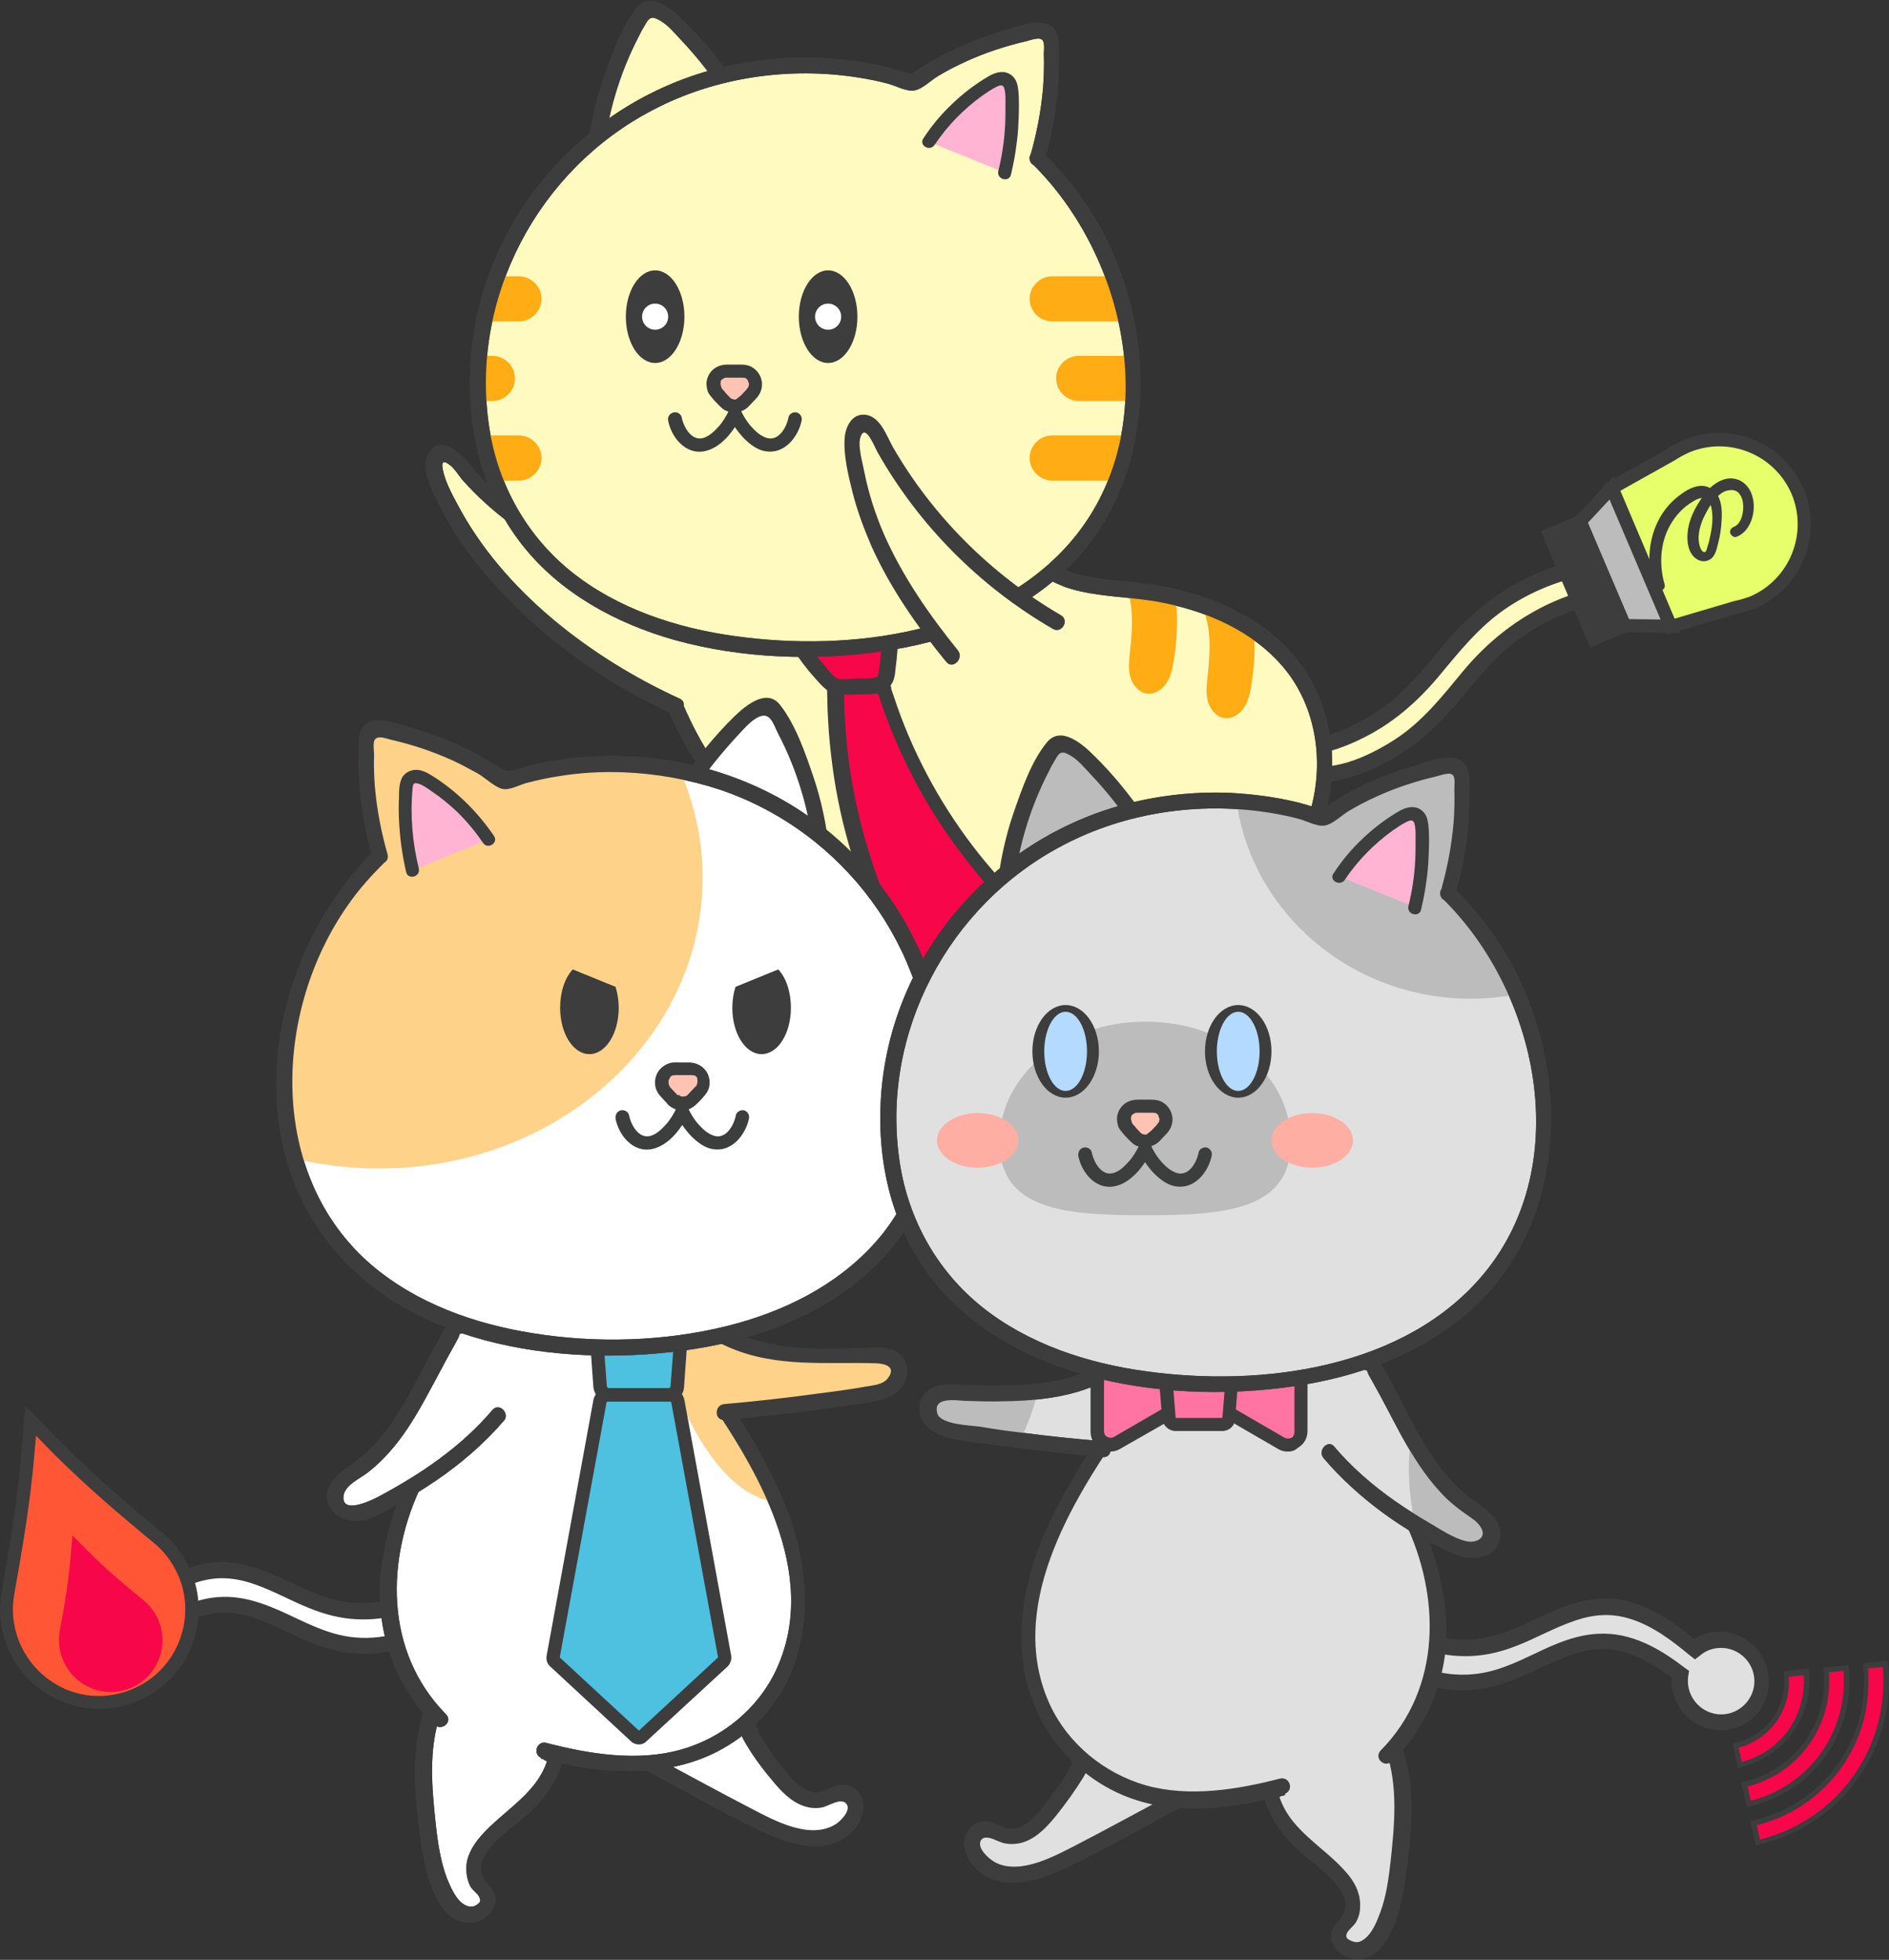
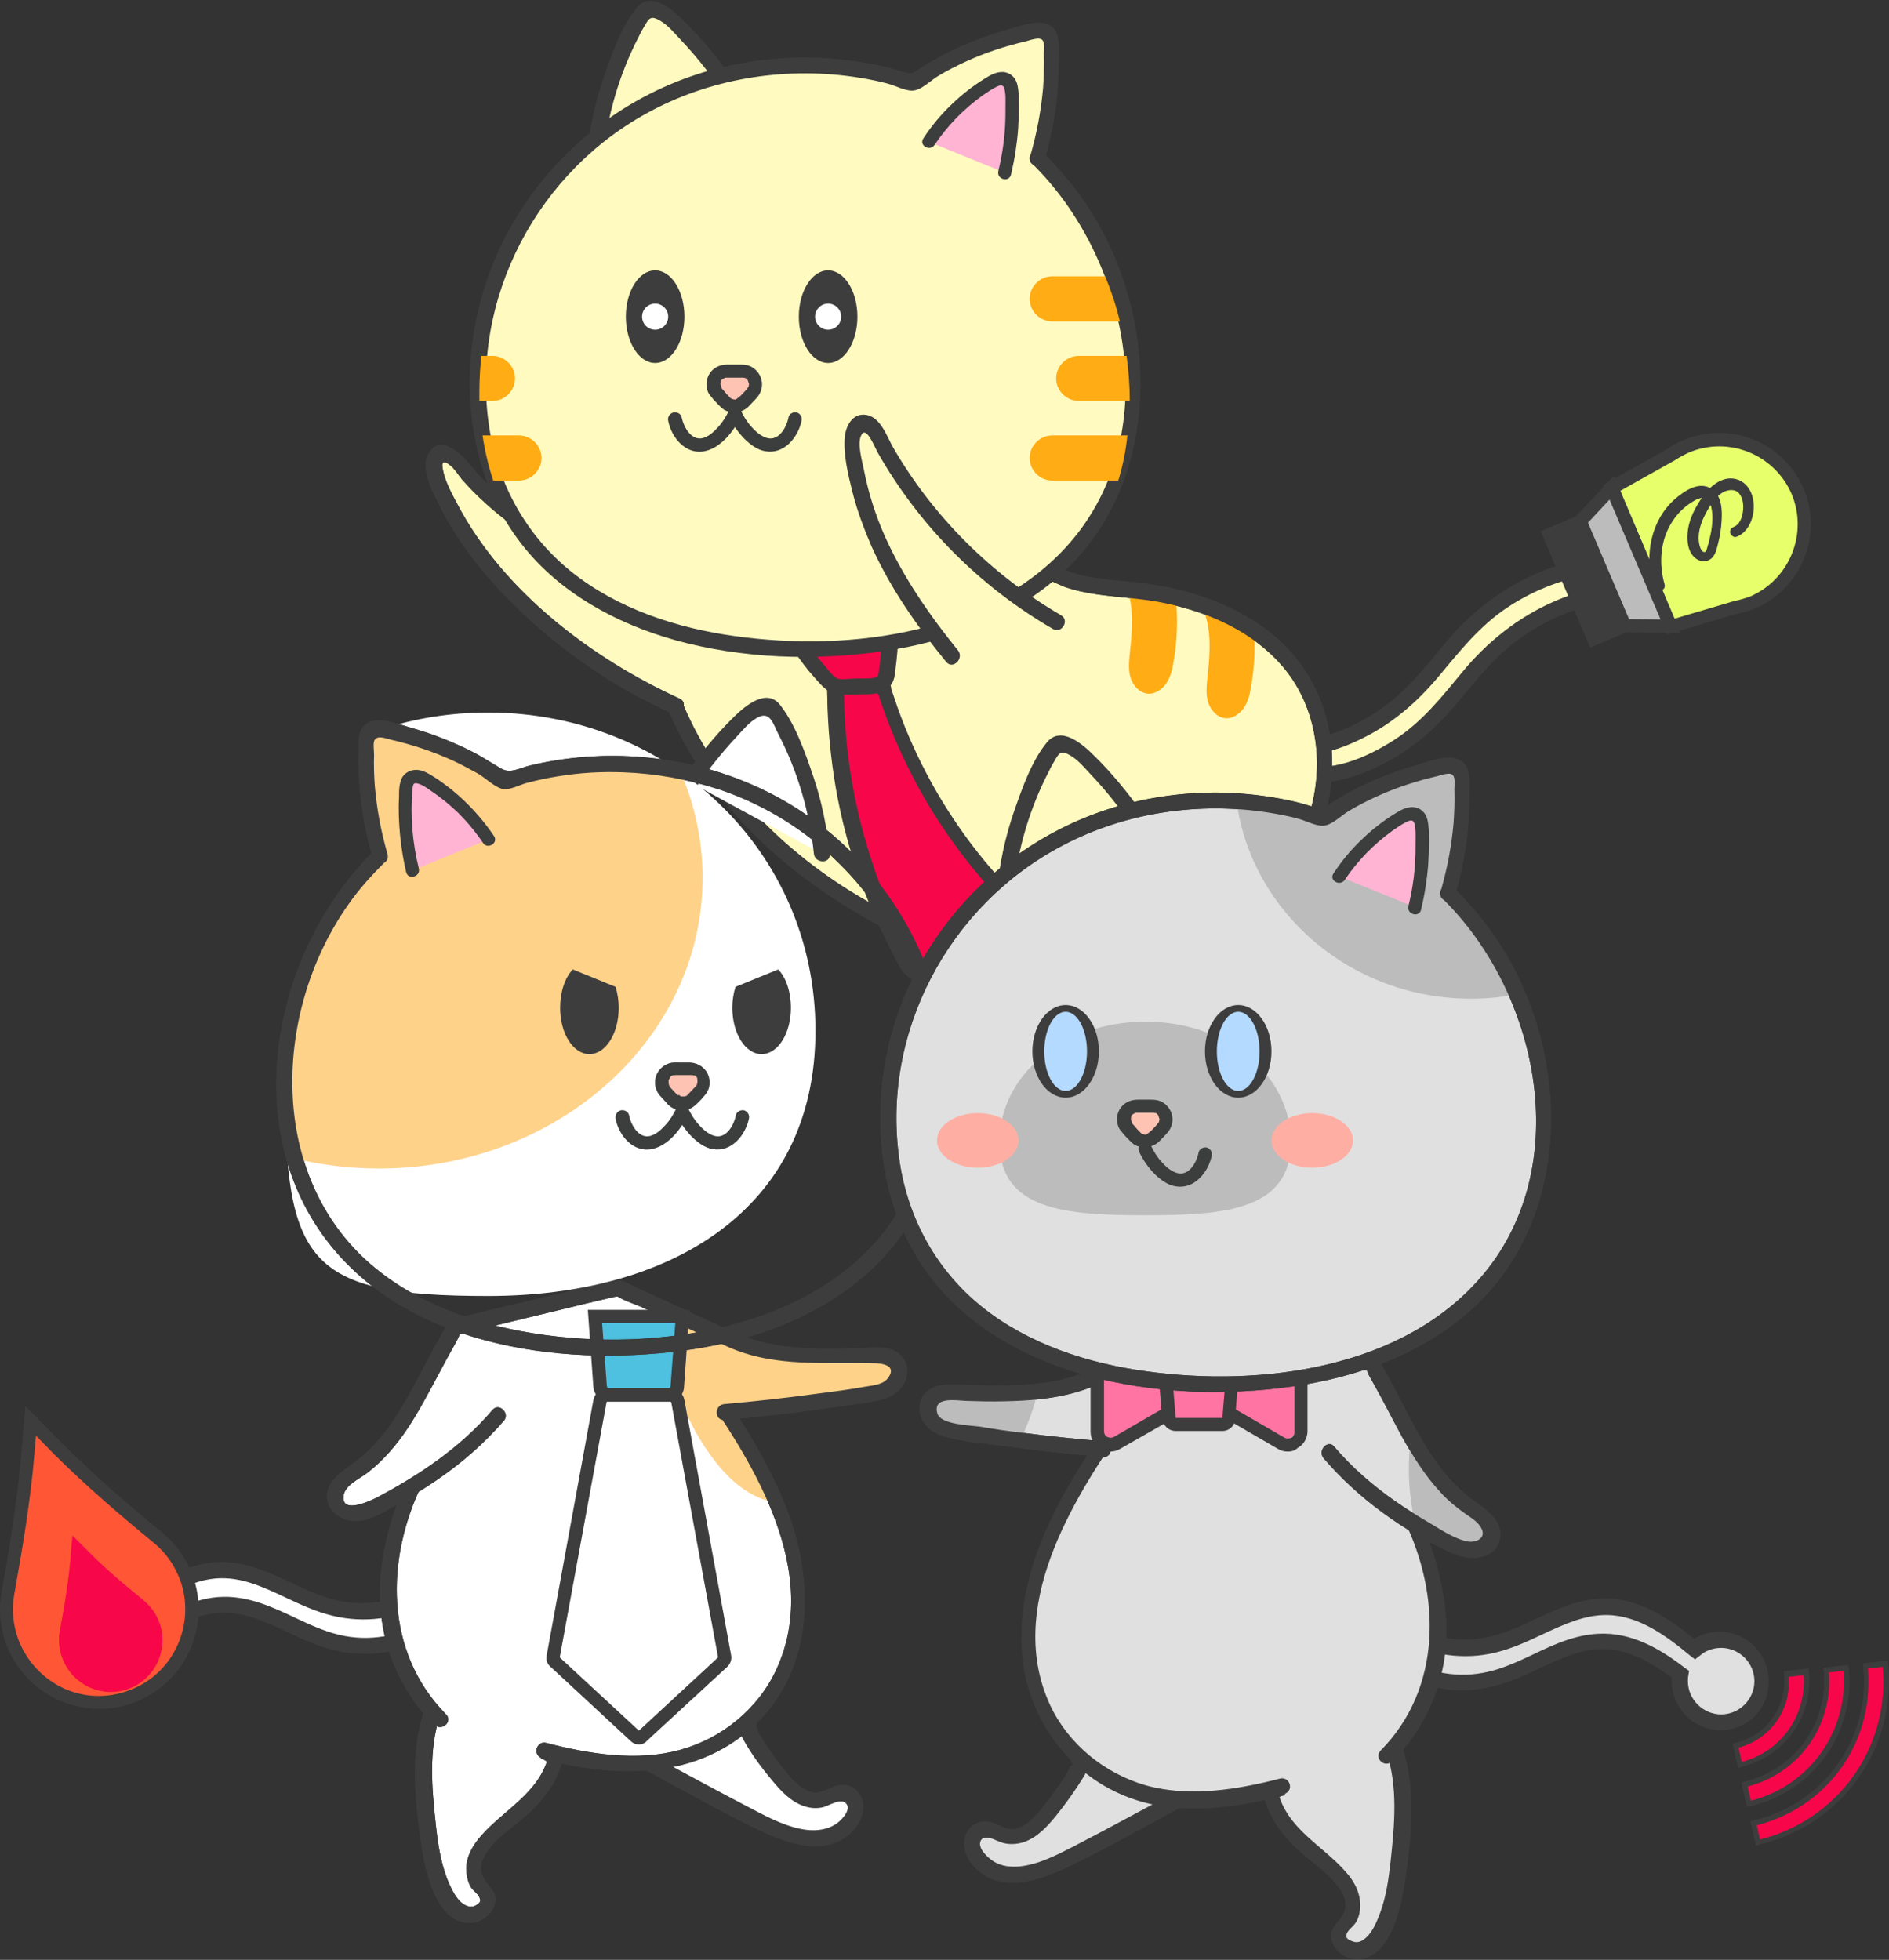
<svg xmlns="http://www.w3.org/2000/svg" version="1.1" id="レイヤー_1" x="0px" y="0px" viewBox="0 0 477.2 495.1" style="enable-background:new 0 0 477.2 495.1;" xml:space="preserve">
  <rect x="0" y="0" width="477.2" height="495.1" fill="#333333" stroke="none" />
  <style type="text/css">
	.st0{fill:#FFFABF;}
	.st1{fill:#3D3D3D;}
	.st2{fill:#E7FF6A;}
	.st3{fill:#BCBCBC;}
	.st4{display:none;fill:#FFD28A;}
	.st5{fill:#FFAC15;}
	.st6{fill:#F8064A;}
	.st7{fill:#FFFFFF;}
	.st8{fill:#FFC3B4;}
	.st9{fill:#3C3D3D;}
	.st10{fill:#FFB4D4;}
	.st11{fill:#FFD28A;}
	.st12{fill:#4EC0E0;}
	.st13{fill:#FF5735;}
	.st14{fill:#E0E0E0;}
	.st15{fill:#FF74A3;}
	.st16{fill:#B4DAFF;}
	.st17{fill:#FFAEA3;}
</style>
  <g>
    <g>
      <path class="st0" d="M150.4,39.4c1.2-12.7,5.3-25,11.9-35.9c0.3-0.5,0.6-1,1.2-1.3c0.7-0.4,1.6-0.2,2.4,0.2c2.4,1,4.3,2.8,6,4.6    c4.3,4.4,8.3,9.2,11.8,14.3" />
      <path class="st1" d="M152.4,39.4c1.1-10.5,4.1-20.8,9-30.2c0.5-1.1,1.1-2.1,1.7-3.1c1-1.8,1.7-2,3.6-0.9c2,1.1,3.8,3.3,5.3,4.9    c3.6,3.8,6.9,7.9,9.9,12.3c1.5,2.1,5,0.1,3.5-2c-3.8-5.4-7.9-10.5-12.6-15.1c-2.8-2.8-8.3-7.7-11.9-3.4    c-3.9,4.7-6.3,11.7-8.3,17.4c-2.3,6.6-3.7,13.4-4.4,20.3C148.1,42,152.1,41.9,152.4,39.4L152.4,39.4z" />
    </g>
    <g>
      <path class="st0" d="M327,194.8c4.9,1.7,10.3,0.8,15.2-0.9c7.5-2.6,14.4-7,19.9-12.6c4.5-4.6,8.1-10.1,12.6-14.7    c8.7-9.2,20.7-15.3,33.3-17.1l-4.6-6.9c-12.6,1.7-24.5,7.8-33.3,17.1c-4.5,4.7-8.1,10.1-12.6,14.7c-5.5,5.7-12.4,10-19.9,12.6    c-4.9,1.7-10.3,2.6-15.2,0.9L327,194.8z" />
      <path class="st1" d="M326.5,196.7c7.7,2.4,15.8-0.1,22.7-3.6c7.2-3.6,13.2-8.8,18.4-14.9c5.6-6.7,10.8-13.4,18.2-18.2    c6.9-4.5,14.6-7.3,22.8-8.5c1.3-0.2,1.9-2,1.2-3c-1.5-2.3-3.1-4.6-4.6-6.9c-0.5-0.8-1.3-1.1-2.3-0.9    c-15.3,2.2-28.4,10.3-38.1,22.1c-5.2,6.3-10.1,12.5-17,17c-7,4.5-16.4,8.8-24.8,6.1c-1.6-0.5-3.2,1.5-2.3,3    c1.5,2.3,3.1,4.6,4.6,6.9c1.4,2.1,4.9,0.1,3.5-2c-1.5-2.3-3.1-4.6-4.6-6.9c-0.8,1-1.5,2-2.3,3c7.7,2.4,15.8-0.1,22.7-3.6    c7.2-3.6,13.2-8.8,18.4-14.9c5.6-6.7,10.8-13.4,18.2-18.2c6.9-4.5,14.6-7.3,22.8-8.5c-0.8-0.3-1.5-0.6-2.3-0.9    c1.5,2.3,3.1,4.6,4.6,6.9c0.4-1,0.8-2,1.2-3c-15.3,2.2-28.4,10.3-38.1,22.1c-5.2,6.3-10.1,12.5-17,17c-7,4.5-16.4,8.8-24.8,6.1    C325.1,192.1,324,196,326.5,196.7z" />
    </g>
    <g>
      <g>
        <path class="st2" d="M442.7,152.1c10.9-4.6,16-17.2,11.4-28.1c-4.6-10.9-17.2-16-28.1-11.4c-1.5,0.6-2.9,1.4-4.1,2.3l-14.7,8.3     l14.9,35.1l16.1-4.8C439.7,153.2,441.3,152.8,442.7,152.1z" />
        <path class="st1" d="M421.1,160.3l-16.1-37.8l15.9-8.9c1.4-1,2.8-1.8,4.4-2.4c11.7-5,25.3,0.5,30.3,12.2     c5,11.7-0.5,25.3-12.2,30.3c-1.5,0.6-3.1,1.1-4.8,1.4L421.1,160.3z M409.3,124l13.7,32.3l14.9-4.4c1.4-0.3,2.8-0.7,4.2-1.2h0     c10-4.3,14.7-15.9,10.5-25.9c-4.3-10-15.9-14.7-25.9-10.5c-1.3,0.6-2.6,1.3-3.8,2.1l-0.2,0.1L409.3,124z" />
      </g>
      <g>
        <polygon class="st3" points="410.4,158.1 399.2,131.8 407.2,123.2 422.1,158.3    " />
        <path class="st1" d="M424.6,160l-15.4-0.3l-12-28.3l10.5-11.2L424.6,160z M411.5,156.4l8,0.1l-12.9-30.3l-5.5,5.9L411.5,156.4z" />
      </g>
      <g>
        <rect x="386.6" y="142.3" transform="matrix(0.391 0.92 -0.92 0.391 379.204 -279.692)" class="st1" width="28.6" height="8.5" />
        <path class="st1" d="M401.7,163.6l-12.5-29.4l10.9-4.6l12.5,29.4L401.7,163.6z M393.6,136l9.9,23.2l4.8-2l-9.9-23.2L393.6,136z" />
      </g>
      <path class="st1" d="M420.5,147.6c-1.5-5.3-1.1-11.2,2-15.9c1.3-2,3-3.7,5-4.9c0.9-0.6,2.3-1.3,3.4-0.9c0.8,0.4,1.2,1.3,1.4,2.2    c0.6,2.5,0.2,5.5-0.4,7.9c-0.1,0.7-0.3,1.3-0.5,1.9c-0.1,0.3-0.3,1.4-0.6,1.5c-0.9,0.4-1.4-1.3-1.5-1.8c-0.6-2.6,0.3-5.4,1.5-7.7    c1.1-2.1,2.7-4.8,5-5.8c1.1-0.4,2.4-0.5,3.3,0.3c0.7,0.7,1.1,1.7,1.2,2.6c0.3,1.9-0.2,5.3-2.3,6.1c-0.7,0.3-1.1,0.9-0.9,1.6    c0.2,0.6,1,1.2,1.6,0.9c5.3-2,6.1-12.2,0.4-14.4c-3.5-1.3-6.8,1.3-8.7,3.9c-2.1,2.9-3.9,6.2-4.1,9.9c-0.1,1.6,0.1,3.5,1,4.9    c0.9,1.4,2.5,2.3,4.1,1.7c1.8-0.6,2.2-2.6,2.6-4.2c0.5-1.9,0.8-3.8,0.9-5.7c0.2-2.8,0.1-6.7-2.7-8.3c-3.1-1.9-6.8,0.7-9.1,2.7    c-6.1,5.4-7.7,14.2-5.5,21.8C418.4,150,421,149.3,420.5,147.6L420.5,147.6z" />
    </g>
    <g>
      <path class="st0" d="M334.7,250.3c4.9,0.1,9.7,0.2,14.6,0.3c1.7,0,3.5,0,5-0.7s2.7-2.5,2.2-4.1c-0.5-1.6-2.3-2.3-3.8-2.9    c-11-4.2-21.3-10.2-30.3-17.7l-14-24.5l-27.6,9.6l22.2,34.5L334.7,250.3z" />
      <path class="st1" d="M334.7,252.3c5.4,0.1,10.8,0.5,16.1,0.3c3.3-0.1,6.9-1.4,7.6-5.1c0.6-3.2-1.8-5.2-4.5-6.3    c-4.6-1.9-9.2-3.8-13.6-6.3c-4.3-2.4-8.4-5-12.4-7.9c-2-1.5-3.6-2.4-4.8-4.5c-2.3-4.1-4.7-8.2-7-12.3c-2-3.5-4-7-6-10.5    c-0.4-0.7-1.4-1.2-2.3-0.9c-9.2,3.2-18.4,6.4-27.6,9.6c-1.2,0.4-1.9,1.8-1.2,3c5.9,9.1,11.7,18.2,17.6,27.3c1.3,2,2.5,3.9,3.8,5.9    c0.6,0.9,1,1.8,2.1,2.2c1.6,0.6,3.7,0.7,5.3,0.9c3.2,0.6,6.5,1.1,9.7,1.7c5.5,1,11,1.9,16.5,2.9c2.5,0.4,3.6-3.4,1.1-3.9    c-4.4-0.8-8.8-1.6-13.2-2.3c-5.7-1-11.5-2.6-17.2-3c-0.1,0-1.2-0.3-1.2-0.2c0.4-0.7,1.7,2,0.6,0.1c-0.9-1.7-2.2-3.3-3.2-5    c-3.6-5.7-7.3-11.3-10.9-17c-2.5-3.9-5-7.8-7.5-11.7c-0.4,1-0.8,2-1.2,3c9.2-3.2,18.4-6.4,27.6-9.6c-0.8-0.3-1.5-0.6-2.3-0.9    c4.5,7.9,8.6,16.1,13.6,23.8c1.6,2.4,4.4,4.1,6.7,5.8c4.4,3.2,9.1,6.1,14,8.6c2.4,1.3,4.9,2.4,7.5,3.5c1.3,0.6,6.6,1.6,6,3.9    c-0.7,2.4-7.4,1.4-9.1,1.4c-3.5-0.1-7.1-0.1-10.6-0.2C332.2,248.3,332.2,252.3,334.7,252.3z" />
    </g>
    <g>
      <path class="st0" d="M170.7,178.2c-15.8-7.1-30.1-17.3-42.1-29.9c-7.8-8.2-14.7-17.6-18.4-28.3c-0.7-1.9-1-4.5,0.8-5.4    c1.9-1,3.9,0.9,5.2,2.6c11.1,14,27.6,23.6,45.3,26.2l102.6-0.3c6.4,4.8,15.1,4.9,23.1,5.8c16.2,1.8,33.1,8.4,41.8,22.3    c6.9,10.9,7.6,25.2,3.1,37.3s-14.1,22-25.4,28.3l-21.9,7.5c-23.6,2-47.7-3.7-67.9-16S179.8,200.1,170.7,178.2z" />
      <path class="st1" d="M171.7,176.5c-22.3-10.2-44.6-27.1-56.2-49.2c-1.4-2.6-3-5.6-3.6-8.5c-0.4-1.8-0.2-2.9,1.9-1.2    c1.1,0.9,2,2.4,2.9,3.5c3.7,4.2,7.9,8,12.4,11.3c9.1,6.6,20.1,11.4,31.2,13c6.6,0.9,13.8,0.1,20.5,0.1c13.9,0,27.9-0.1,41.8-0.1    c11.7,0,23.4-0.1,35.1-0.1c1.6,0,4.7-0.6,6.2,0c-0.2-0.1,1.2,1.2,1.6,1.4c1.1,0.6,2.2,1,3.3,1.5c2.8,1,5.7,1.6,8.7,2    c5.7,0.8,11.3,1,16.9,2.2c11,2.3,21.9,7.1,29.4,15.7c8.3,9.5,10.6,22.9,7.7,34.9c-2.8,11.4-10.2,21.2-19.6,28.1    c-2.6,1.9-5.1,3.6-8.1,4.7c-3,1-6.1,2.1-9.1,3.1c-3,1-5.9,2-8.9,3c-3.3,1.1-7,0.9-10.5,0.9c-13,0-26-2.3-38.2-6.8    c-22.1-8-43.3-23.6-56.5-43.2c-3.2-4.7-5.9-9.8-8.1-15c-1-2.3-4.9-1.3-3.9,1.1c9.5,22.5,27.3,39.6,48.1,51.9    c11.5,6.8,24.2,11.6,37.3,14c6.6,1.2,13.4,1.9,20.2,2c4,0,8.5,0.4,12.4-0.9c6.2-2.1,12.5-4.3,18.7-6.4c8.3-2.9,15.8-10.2,21.1-17    c14.7-19.2,14-47.6-5.9-63c-9.2-7.1-20.6-10.8-32.1-12.2c-6.2-0.8-12.7-0.8-18.6-3c-2.3-0.9-4.2-2.8-6.6-3    c-9.5-0.6-19.3,0.1-28.8,0.1c-15.2,0-30.4,0.1-45.7,0.1c-9,0-18.2,0.6-27.1,0.1c-10-0.6-20.7-5.8-28.8-11.4    c-5.2-3.5-9.9-7.8-14-12.7c-2.3-2.8-7.6-8.2-10.6-2.8c-2.3,4.1,1.7,10.7,3.5,14.3c2.9,5.7,6.7,11,10.8,15.9    c8.5,10,18.7,18.7,29.7,25.8c5.5,3.6,11.3,6.7,17.3,9.4C172,181.1,174.1,177.6,171.7,176.5z" />
    </g>
    <path class="st4" d="M180.8,143.4l-19.3,0.1c-17.7-2.6-34.2-12.2-45.3-26.2c-1.3-1.7-3.3-3.6-5.2-2.6c-1.8,0.9-1.5,3.5-0.8,5.4   c3.7,10.7,10.6,20.1,18.4,28.3c11.9,12.5,26.3,22.7,42.1,29.9c5.7,13.8,14.5,25.2,25.4,34.8C193.1,186.7,187.8,163,180.8,143.4z" />
    <g>
      <path class="st5" d="M304.3,154.9c0.6,1.6,0.9,3.2,1.1,4.9c0.4,3.9,0,7.8-0.4,11.6c-0.2,2-0.4,4.1,0.2,6c0.6,1.9,2.1,3.7,4.1,4    c1.9,0.3,3.7-0.9,4.8-2.4c1.1-1.5,1.6-3.4,1.9-5.3c1-5.5,1.2-11.2,0.6-16.8c-3.3-0.8-6.7-1.4-10-1.7    C305.9,155.1,305.1,155,304.3,154.9z" />
    </g>
    <g>
      <path class="st5" d="M284.7,148.7c0.6,1.6,0.9,3.2,1.1,4.9c0.4,3.9,0,7.8-0.4,11.6c-0.2,2-0.4,4.1,0.2,6c0.6,1.9,2.1,3.7,4.1,4    c1.9,0.3,3.7-0.9,4.8-2.4c1.1-1.5,1.6-3.4,1.9-5.3c1-5.5,1.2-11.2,0.6-16.8c-3.3-0.8-6.7-1.4-10-1.7    C286.3,148.9,285.5,148.8,284.7,148.7z" />
    </g>
    <path class="st1" d="M171.7,176.5c-22.3-10.2-44.6-27.1-56.2-49.2c-1.4-2.6-3-5.6-3.6-8.5c-0.4-1.8-0.2-2.9,1.9-1.2   c1.1,0.9,2,2.4,2.9,3.5c3.7,4.2,7.9,8,12.4,11.3c9.1,6.6,20.1,11.4,31.2,13c6.6,0.9,13.8,0.1,20.5,0.1c13.9,0,27.9-0.1,41.8-0.1   c11.7,0,23.4-0.1,35.1-0.1c1.6,0,4.7-0.6,6.2,0c-0.2-0.1,1.2,1.2,1.6,1.4c1.1,0.6,2.2,1,3.3,1.5c2.8,1,5.7,1.6,8.7,2   c5.7,0.8,11.3,1,16.9,2.2c11,2.3,21.9,7.1,29.4,15.7c8.3,9.5,10.6,22.9,7.7,34.9c-2.8,11.4-10.2,21.2-19.6,28.1   c-2.6,1.9-5.1,3.6-8.1,4.7c-3,1-6.1,2.1-9.1,3.1c-3,1-5.9,2-8.9,3c-3.3,1.1-7,0.9-10.5,0.9c-13,0-26-2.3-38.2-6.8   c-22.1-8-43.3-23.6-56.5-43.2c-3.2-4.7-5.9-9.8-8.1-15c-1-2.3-4.9-1.3-3.9,1.1c9.5,22.5,27.3,39.6,48.1,51.9   c11.5,6.8,24.2,11.6,37.3,14c6.6,1.2,13.4,1.9,20.2,2c4,0,8.5,0.4,12.4-0.9c6.2-2.1,12.5-4.3,18.7-6.4c8.3-2.9,15.8-10.2,21.1-17   c14.7-19.2,14-47.6-5.9-63c-9.2-7.1-20.6-10.8-32.1-12.2c-6.2-0.8-12.7-0.8-18.6-3c-2.3-0.9-4.2-2.8-6.6-3   c-9.5-0.6-19.3,0.1-28.8,0.1c-15.2,0-30.4,0.1-45.7,0.1c-9,0-18.2,0.6-27.1,0.1c-10-0.6-20.7-5.8-28.8-11.4   c-5.2-3.5-9.9-7.8-14-12.7c-2.3-2.8-7.6-8.2-10.6-2.8c-2.3,4.1,1.7,10.7,3.5,14.3c2.9,5.7,6.7,11,10.8,15.9   c8.5,10,18.7,18.7,29.7,25.8c5.5,3.6,11.3,6.7,17.3,9.4C172,181.1,174.1,177.6,171.7,176.5z" />
    <g>
      <g>
        <path class="st6" d="M223.4,173.6c5.8,18.6,15.8,35.9,29,50.3c3.2,3.5,6.7,6.9,10.9,9.1c0.5,0.3,1.1,0.6,1.3,1.1     c0.3,0.6-0.1,1.4-0.4,2c-3.1,6.1-6.8,11.9-11,17.3c-0.4,0.6-0.9,1.1-1.6,1.3c-0.6,0.2-1.3-0.1-1.9-0.3c-6-2.2-11.8-5.1-17.2-8.5     c-0.8-0.5-1.6-1-2.2-1.7c-0.5-0.6-0.9-1.3-1.3-2c-11.7-20.9-17.8-44.9-17.7-68.9l5.2-7.6L223.4,173.6z" />
        <path class="st1" d="M221.5,174.2c3.7,11.8,9,23.1,15.7,33.4c3.4,5.2,7.1,10.1,11.1,14.8c4,4.6,8.3,9.3,13.7,12.3     c0.1,0.1,0.9,0.5,0.9,0.5c-0.1,0.1-0.2-0.5-0.3-0.5c0,0,0,0.1-0.1,0.2c-0.4,0.6-0.7,1.4-1,2c-0.8,1.4-1.6,2.9-2.4,4.3     c-1.7,2.8-3.5,5.6-5.4,8.2c-0.5,0.7-1,1.3-1.5,2c-0.3,0.3-0.8,1.4-1.2,1.5c-0.2,0-1-0.4-1.2-0.4c-0.8-0.3-1.6-0.6-2.4-0.9     c-2.9-1.2-5.8-2.6-8.6-4.1c-1.4-0.8-2.8-1.6-4.2-2.4c-1.2-0.7-2.5-1.4-3.3-2.6c-1.7-2.7-3.1-5.6-4.5-8.5     c-2.8-5.8-5.1-11.7-7-17.8c-3.9-12.2-6.1-24.9-6.5-37.7c0-1.6-0.1-3.2-0.1-4.8c-0.1,0.3-0.2,0.7-0.3,1c1.7-2.5,3.5-5,5.2-7.6     c-1.1,0.1-2.1,0.3-3.2,0.4c2.3,2.6,4.6,5.3,6.9,7.9c0.7,0.8,2.1,0.7,2.8,0c0.8-0.8,0.7-2,0-2.8c-2.3-2.6-4.6-5.3-6.9-7.9     c-0.9-1-2.5-0.6-3.2,0.4c-1.7,2.5-3.5,4.9-5.1,7.4c-0.7,1.1-0.4,2.7-0.4,3.9c0,1.9,0.1,3.8,0.2,5.7c0.2,3.8,0.6,7.7,1.1,11.5     c2,15,6.5,29.7,13.2,43.3c0.8,1.7,1.7,3.3,2.5,5c0.9,1.7,1.7,3.5,3.2,4.7c1.5,1.3,3.2,2.2,4.9,3.2c1.7,1,3.4,1.9,5.1,2.8     c1.7,0.9,3.5,1.7,5.3,2.4c1.7,0.7,3.5,1.7,5.4,2.1c2.4,0.5,3.8-1,5.2-2.7c1.2-1.5,2.3-3.1,3.4-4.7c2.2-3.2,4.2-6.4,6-9.8     c0.9-1.6,2.3-3.6,1.9-5.6c-0.5-2-2.7-2.7-4.3-3.7c-3-1.9-5.5-4.4-8-7c-2.4-2.6-4.7-5.2-6.9-8c-8.8-11.1-15.8-23.7-20.5-37     c-0.6-1.7-1.1-3.3-1.7-5C224.6,170.6,220.7,171.7,221.5,174.2z" />
      </g>
      <g>
        <path class="st6" d="M199.9,159.7c2.5,4.2,5.4,8.2,8.8,11.8c0.7,0.7,1.4,1.5,2.4,1.8c0.7,0.2,1.4,0.2,2.1,0.2c2,0,4-0.1,6-0.1     c1.5,0,3.1-0.1,4.1-1.3c0.6-0.7,0.8-1.7,0.9-2.6c0.4-2.5,0.6-5,0.7-7.5c0.1-2.5,0-5.1-1.3-7.2c-1.5-2.4-4.4-3.6-7.2-3.8     c-2.8-0.2-5.6,0.6-8.3,1.5c-2.3,0.8-4.6,1.8-5.8,3.9c-0.6,1-0.8,2.3-1.6,3.1" />
        <path class="st1" d="M198.2,160.7c1.4,2.4,3,4.7,4.7,7c0.9,1.2,1.8,2.3,2.8,3.4c0.9,1,1.8,2.1,2.8,2.9c1.3,1.1,2.7,1.5,4.4,1.5     c1.5,0,3.1,0,4.6-0.1c2.7,0,5.8,0.1,7.6-2.4c0.8-1.1,1-2.5,1.1-3.8c0.2-1.6,0.4-3.2,0.5-4.7c0.2-2.7,0.4-5.7-0.4-8.3     c-1.7-5.6-7.6-7.7-13-7c-3,0.4-6.2,1.4-9,2.8c-1.3,0.7-2.5,1.6-3.4,2.8c-0.7,1-0.9,2.4-1.7,3.4c-0.7,0.8-0.8,2,0,2.8     c0.7,0.7,2.2,0.8,2.8,0c1.3-1.6,1.6-3.8,3.2-4.9c1.7-1.2,3.8-1.8,5.7-2.3c3.7-1,8.8-1.4,10.9,2.4c1,1.8,1,4,0.9,6     c-0.1,2.5-0.3,5-0.7,7.4c-0.1,0.4-0.1,0.9-0.3,1.2c-0.2,0.3,0,0.1-0.3,0.3c0.2-0.2-0.3,0.1-0.1,0c-1,0.3-1.8,0.3-2.9,0.3     c-1.2,0-2.4,0-3.6,0.1c-1.1,0-2.5,0.3-3.5-0.2c-1-0.6-1.9-1.8-2.6-2.7c-0.9-1-1.7-2-2.5-3c-1.7-2.2-3.2-4.4-4.6-6.8     C200.3,156.5,196.9,158.5,198.2,160.7L198.2,160.7z" />
      </g>
    </g>
    <g>
      <path class="st0" d="M262,40c2.8-9.5,4-19.4,3.4-29.3c-0.1-0.9-0.2-1.9-0.9-2.4c-0.7-0.6-1.7-0.5-2.6-0.3    c-11.2,2-22,6.5-31.3,13.1c-8.5-2.8-17.7-4.3-27.2-4.3c-45.7,0-82.7,34.9-82.7,80.4s37,67,82.7,67s82.7-21.5,82.7-67    C286,74.4,276.8,54.4,262,40z" />
      <path class="st1" d="M263.9,40.5c1.6-5.7,2.8-11.6,3.3-17.5c0.2-2.9,0.3-5.8,0.3-8.6c0-2.2,0.3-5.3-1.3-7.2    c-2.7-3.1-8.9-0.5-12.1,0.4c-5.3,1.5-10.4,3.5-15.3,6c-2.4,1.2-4.7,2.6-6.9,4c-1.4,0.9-1.5,1.1-3.1,0.7c-1.7-0.4-3.4-1-5.1-1.4    c-5.5-1.3-11-2-16.6-2.3c-9.3-0.4-18.8,0.7-27.8,3.2c-33.7,9.5-58.5,39.3-60.5,74.4c-0.9,16.1,2.9,32.4,13,45.3    c9.6,12.3,23.8,20,38.7,24.2c17,4.7,35.3,5.3,52.7,2.8c15.8-2.3,31.5-7.9,43.7-18.4c27.9-23.9,26.5-68.1,6.2-96.4    c-2.9-4-6.1-7.7-9.6-11.2c-1.8-1.8-4.7,1-2.8,2.8c24.1,23.6,33.4,66.8,10.6,94.6c-19.9,24.2-56.4,28.9-85.6,24.8    c-14.7-2-29.7-6.9-41.4-16.3c-11.3-9.1-18.5-22-20.7-36.4c-5-32.6,12.3-65.1,41.3-80.2c15.8-8.3,34.4-11,52-8.2    c2.5,0.4,5.1,0.9,7.6,1.6c1.9,0.5,4.7,2.1,6.7,1.6c1.9-0.4,4.1-2.6,5.8-3.6c2.3-1.4,4.7-2.6,7.1-3.7c4.8-2.2,10-3.9,15.2-5.1    c1.1-0.3,3.3-1.1,4-0.3c0.7,0.7,0.4,2.6,0.4,3.5c0.1,2.9,0,5.8-0.2,8.6c-0.5,5.8-1.6,11.5-3.2,17.1C259.3,42,263.2,43,263.9,40.5z    " />
    </g>
    <g>
      <ellipse class="st1" cx="209.2" cy="80" rx="7.4" ry="11.7" />
      <circle class="st7" cx="209.2" cy="80" r="3.3" />
    </g>
    <g>
      <ellipse class="st1" cx="165.5" cy="80" rx="7.4" ry="11.7" />
      <circle class="st7" cx="165.5" cy="80" r="3.3" />
    </g>
    <path class="st4" d="M262,40c2.8-9.5,4-19.4,3.4-29.3c-0.1-0.9-0.2-1.9-0.9-2.4c-0.7-0.6-1.7-0.5-2.6-0.3c-11.2,2-22,6.5-31.3,13.1   c-8.5-2.8-17.7-4.3-27.2-4.3c-5.9,0-11.7,0.6-17.2,1.7c-3.7,8.4-5.8,17.6-5.8,27.2c0,40.6,36.6,73.5,81.8,73.5   c7.4,0,14.5-0.9,21.3-2.5c1.7-5.9,2.6-12.5,2.6-19.6C286,74.4,276.8,54.4,262,40z" />
    <g>
      <path class="st8" d="M188.7,100.8L188.7,100.8c2.5-2.7,0.6-7.1-3-7.1h0c-3.7,0-5.6,4.4-3,7.1l0,0    C184.2,102.5,187,102.5,188.7,100.8z" />
      <path class="st9" d="M189.2,102.6c0.6-0.6,1.1-1.2,1.7-1.8c1-1,1.6-2.3,1.6-3.7c0-1.7-0.9-3.3-2.3-4.2c-1-0.7-2.2-0.8-3.3-0.8    c-1,0-2,0-3,0c-1.4,0-2.6,0.3-3.7,1.2c-1.2,1-1.9,2.7-1.7,4.2c0.1,0.9,0.3,1.7,0.9,2.4c0.3,0.4,0.6,0.7,0.9,1.1    c0.8,0.8,1.6,1.8,2.6,2.5C185,104.7,187.6,104.3,189.2,102.6c0.6-0.6,0.7-1.8,0-2.4c-0.7-0.6-1.7-0.7-2.4,0    c-0.1,0.1-0.1,0.1-0.2,0.2c-0.3,0.3,0-0.1,0,0c0,0-0.4,0.2-0.4,0.3c-0.3,0.2,0,0,0.1,0c0,0-0.2,0.1-0.2,0.1c-0.1,0-0.2,0-0.2,0.1    c-0.1,0-0.1,0-0.2,0c-0.1,0-0.1,0,0.2,0c0,0.1-0.4,0-0.5,0c-0.2,0,0,0.1,0.1,0c0,0-0.2,0-0.2,0c-0.1,0-0.4-0.2-0.5-0.1    c0.1,0,0.3,0.1,0.1,0c-0.1-0.1-0.2-0.1-0.3-0.2c-0.1-0.1-0.2,0,0,0c0,0-0.2-0.1-0.2-0.2c0,0-0.1-0.1-0.1-0.1    c-0.1-0.1-0.2-0.2-0.3-0.3c-0.3-0.3-0.6-0.6-0.9-1c-0.2-0.3-0.5-0.5-0.7-0.8c0,0,0,0,0,0c0,0-0.2-0.2-0.1-0.2c0,0,0.2,0.3,0.1,0.1    c-0.1-0.1-0.2-0.2-0.2-0.4c0,0-0.1-0.2-0.1-0.2c0.2,0.2,0.1,0.3,0,0c0-0.1,0-0.3-0.1-0.4c0,0,0,0.4,0,0.2c0-0.1,0-0.1,0-0.2    c0-0.1,0-0.3,0-0.4c0-0.2,0.1-0.1,0,0.2c0-0.1,0-0.2,0-0.2c0-0.1,0.1-0.2,0.1-0.4c0.1-0.2-0.2,0.3-0.1,0.1c0-0.1,0.1-0.1,0.1-0.2    c0.1-0.1,0.1-0.2,0.2-0.3c0-0.1,0.2-0.2,0,0c-0.1,0.2,0,0,0.1,0c0.1-0.1,0.2-0.2,0.3-0.3c0.2-0.2-0.1,0.1-0.1,0.1    c0,0,0.1-0.1,0.2-0.1c0.1,0,0.5-0.2,0.2-0.1c-0.2,0.1,0,0,0,0c0.1,0,0.2-0.1,0.2-0.1c0.1,0,0.1,0,0.2,0c0.3-0.1-0.1,0-0.1,0    c0,0,0.3,0,0.3,0c0.1,0,0.2,0,0.2,0c0.9,0,1.7,0,2.6,0c0.3,0,0.7,0,1,0c0.1,0,0.2,0,0.2,0c0,0,0.2,0,0.2,0c-0.1,0.1-0.4-0.1-0.1,0    c0.2,0,0.3,0.1,0.5,0.1c0.2,0.1,0,0.1-0.1-0.1c0,0,0.2,0.1,0.2,0.1c0.1,0,0.3,0.2,0.3,0.2c0,0-0.3-0.3-0.1-0.1    c0,0,0.1,0.1,0.1,0.1c0.1,0.1,0.3,0.4,0.2,0.2c-0.2-0.3,0.1,0.1,0.1,0.2c0.1,0.1,0.1,0.3,0.2,0.4c0,0-0.1-0.4-0.1-0.1    c0,0.1,0,0.1,0.1,0.2c0,0.1,0.1,0.5,0.1,0.2c0-0.3,0,0.2,0,0.3c0,0.1,0,0.1,0,0.2c0,0.3-0.1,0.1,0-0.1c-0.1,0.1-0.1,0.3-0.1,0.4    c0,0.1-0.1,0.2,0,0c0.1-0.2,0,0,0,0.1c0,0-0.3,0.4-0.3,0.4c0,0,0.3-0.3,0.1-0.1c0,0-0.1,0.1-0.1,0.1c-0.1,0.1-0.2,0.2-0.2,0.3    c-0.6,0.6-1.1,1.2-1.7,1.8c-0.6,0.6-0.7,1.7,0,2.4C187.5,103.2,188.6,103.3,189.2,102.6z" />
    </g>
    <g>
      <path class="st9" d="M168.8,106.3c0.8,4.2,4.4,8.6,9.1,7.7c4.2-0.8,7.5-5.1,9.2-8.7c0.4-0.8,0.2-1.8-0.6-2.3    c-0.7-0.4-1.9-0.2-2.3,0.6c-0.7,1.5-1.6,3-2.7,4.2c-1,1.1-2.2,2.3-3.7,2.8c-3.1,1-5.1-2.7-5.6-5.2c-0.2-0.9-1.2-1.4-2.1-1.2    C169.1,104.5,168.6,105.4,168.8,106.3L168.8,106.3z" />
      <path class="st9" d="M199.2,105.4c-0.5,2.6-2.5,6.2-5.6,5.2c-1.5-0.5-2.7-1.6-3.7-2.7c-1.2-1.3-2.1-2.8-2.8-4.3    c-0.4-0.8-1.6-1-2.3-0.6c-0.8,0.5-1,1.5-0.6,2.3c0.9,2,2.2,3.8,3.7,5.4c1.5,1.5,3.4,3,5.5,3.3c4.7,0.8,8.2-3.5,9.1-7.7    c0.2-0.9-0.3-1.8-1.2-2.1C200.4,104,199.4,104.5,199.2,105.4L199.2,105.4z" />
    </g>
    <g>
      <path class="st5" d="M265.8,81.2c-3.1,0-5.7-2.6-5.7-5.7c0-3.1,2.6-5.7,5.7-5.7h13.4c1.5,3.7,2.8,7.5,3.7,11.4H265.8z" />
      <path class="st5" d="M266.8,95.6c0-3.1,2.6-5.7,5.7-5.7h12.1c0.5,3.7,0.8,7.4,0.8,11.2c0,0.1,0,0.1,0,0.2h-12.8    C269.4,101.3,266.8,98.7,266.8,95.6z" />
      <path class="st5" d="M282.5,121.4h-16.7c-3.1,0-5.7-2.6-5.7-5.7c0-3.1,2.6-5.7,5.7-5.7h19C284.4,114,283.6,117.8,282.5,121.4z" />
-       <path class="st5" d="M126.5,69.8h4.6c3.1,0,5.7,2.6,5.7,5.7c0,3.1-2.6,5.7-5.7,5.7H123C123.9,77.3,125.1,73.5,126.5,69.8z" />
      <path class="st5" d="M121.6,89.9h2.8c3.1,0,5.7,2.6,5.7,5.7c0,3.1-2.6,5.7-5.7,5.7h-3.3c0-0.8,0-1.6,0-2.4    C121.1,95.9,121.3,92.8,121.6,89.9z" />
      <path class="st5" d="M131.1,110c3.1,0,5.7,2.6,5.7,5.7c0,3.1-2.6,5.7-5.7,5.7h-6.5c-1.2-3.6-2.1-7.4-2.7-11.4H131.1z" />
    </g>
-     <path class="st1" d="M263.9,40.5c1.6-5.7,2.8-11.6,3.3-17.5c0.2-2.9,0.3-5.8,0.3-8.6c0-2.2,0.3-5.3-1.3-7.2   c-2.7-3.1-8.9-0.5-12.1,0.4c-5.3,1.5-10.4,3.5-15.3,6c-2.4,1.2-4.7,2.6-6.9,4c-1.4,0.9-1.5,1.1-3.1,0.7c-1.7-0.4-3.4-1-5.1-1.4   c-5.5-1.3-11-2-16.6-2.3c-9.3-0.4-18.8,0.7-27.8,3.2c-33.7,9.5-58.5,39.3-60.5,74.4c-0.9,16.1,2.9,32.4,13,45.3   c9.6,12.3,23.8,20,38.7,24.2c17,4.7,35.3,5.3,52.7,2.8c15.8-2.3,31.5-7.9,43.7-18.4c27.9-23.9,26.5-68.1,6.2-96.4   c-2.9-4-6.1-7.7-9.6-11.2c-1.8-1.8-4.7,1-2.8,2.8c24.1,23.6,33.4,66.8,10.6,94.6c-19.9,24.2-56.4,28.9-85.6,24.8   c-14.7-2-29.7-6.9-41.4-16.3c-11.3-9.1-18.5-22-20.7-36.4c-5-32.6,12.3-65.1,41.3-80.2c15.8-8.3,34.4-11,52-8.2   c2.5,0.4,5.1,0.9,7.6,1.6c1.9,0.5,4.7,2.1,6.7,1.6c1.9-0.4,4.1-2.6,5.8-3.6c2.3-1.4,4.7-2.6,7.1-3.7c4.8-2.2,10-3.9,15.2-5.1   c1.1-0.3,3.3-1.1,4-0.3c0.7,0.7,0.4,2.6,0.4,3.5c0.1,2.9,0,5.8-0.2,8.6c-0.5,5.8-1.6,11.5-3.2,17.1C259.3,42,263.2,43,263.9,40.5z" />
    <g>
      <path class="st0" d="M240.6,165.7c-12.8-15.6-23.8-33.8-25.1-53.9c-0.1-2.1,0.4-5,2.6-5.1c1.7-0.1,2.8,1.6,3.5,3.1    c10.2,19.7,26.2,36.3,45.4,47.4" />
      <path class="st1" d="M242,164.3c-7.2-8.9-13.8-18.4-18.5-28.9c-2.3-5.2-4.1-10.8-5.2-16.4c-0.4-2.2-1.8-6.7-0.8-8.9    c1.2-2.9,3.4,2.7,4.1,4c10.5,18.6,25.9,34.1,44.4,44.8c2.2,1.3,4.3-2.2,2-3.5c-17.5-10.2-32.3-24.9-42.4-42.4    c-1.6-2.8-3.1-7.6-6.8-8.2c-3.4-0.5-5.1,2.7-5.4,5.6c-0.4,4.5,0.9,9.7,2,14.1c1.2,4.7,2.9,9.2,4.8,13.6    c4.8,10.6,11.5,20.2,18.9,29.2C240.8,169.2,243.6,166.3,242,164.3L242,164.3z" />
    </g>
    <g>
      <path class="st0" d="M277.5,232.8c3.7,9.3,12.1,16.3,21.5,19.5c9.5,3.3,19.8,3.1,29.6,1c2.4-0.5,5.3-1.8,5.2-4.3    c-0.2-2.7-3.8-3.4-6.5-4c-6.7-1.6-11.3-7.6-15.4-13.2" />
      <path class="st1" d="M275.6,233.3c7.6,18.4,28,25.2,46.6,23.1c3.8-0.4,8.8-0.6,11.8-3.3c2.3-2,2.5-5.4,0.2-7.5    c-2.8-2.5-7.1-2.3-10.2-4.1c-4.3-2.5-7.3-6.7-10.2-10.6c-1.5-2.1-5-0.1-3.5,2C314,238,318,243.5,324,246c1.4,0.6,2.8,0.9,4.3,1.3    c1.5,0.4,4.5,1,2.5,3.1c-1,1.1-3.7,1.2-5.1,1.4c-2.4,0.4-4.8,0.7-7.2,0.9c-15.5,0.9-32.7-5.1-39.1-20.4    C278.5,229.9,274.6,230.9,275.6,233.3L275.6,233.3z" />
    </g>
    <g>
      <path class="st10" d="M234.6,35.8c4-6,9.3-11.1,15.5-14.9c1.3-0.8,3.1-1.5,4.3-0.6c0.8,0.7,1,1.9,1.1,2.9    c0.5,6.8-0.1,13.7-1.7,20.4" />
      <path class="st9" d="M236.1,36.6c3.2-4.8,7.3-9,12-12.4c1.2-0.8,2.4-1.7,3.7-2.3c0.8-0.4,1.6-0.6,1.9,0.4c0.4,1.4,0.3,3,0.3,4.5    c0,1.7,0,3.4-0.1,5.1c-0.2,3.8-0.8,7.6-1.7,11.3c-0.5,2.1,2.7,3,3.2,0.9c0.9-3.8,1.5-7.6,1.8-11.5c0.1-1.9,0.2-3.8,0.2-5.8    c0-1.7,0-3.7-0.4-5.4c-0.4-1.8-1.8-3.1-3.6-3.2c-1.7-0.1-3.3,0.8-4.7,1.7c-2.9,1.8-5.6,3.9-8,6.2c-2.8,2.6-5.3,5.6-7.4,8.8    C232,36.7,234.9,38.4,236.1,36.6L236.1,36.6z" />
    </g>
  </g>
  <g>
    <g>
      <path class="st7" d="M27,405c2.5,0,4.8,0.9,6.5,2.3c6.5-5.4,13.8-10.6,22.2-10.7c10.2-0.2,18.8,7.1,28.7,9.5    c8.4,2,17.6,0.3,24.6-4.6l0.7,8.7c-7.1,4.9-16.3,6.7-24.6,4.6c-9.9-2.4-18.6-9.7-28.7-9.5c-7.1,0.1-13.4,3.9-19.2,8.3    c0.1,0.6,0.2,1.2,0.2,1.8c0,5.7-4.6,10.4-10.4,10.4s-10.4-4.6-10.4-10.4S21.2,405,27,405z" />
      <path class="st1" d="M27,427.8c-6.8,0-12.4-5.6-12.4-12.4c0-6.8,5.6-12.4,12.4-12.4c2.3,0,4.5,0.6,6.4,1.8    c6.6-5.3,13.9-10.1,22.2-10.2c6.5-0.1,12.4,2.6,18.1,5.3c3.6,1.7,7.3,3.4,11.1,4.3c7.8,1.9,16.4,0.3,23-4.3l2.9-2l1,13.4l-0.9,0.7    c-7.5,5.3-17.3,7.1-26.3,4.9c-4.2-1-8.1-2.8-11.9-4.6c-5.5-2.6-10.7-5-16.4-4.9c-6.6,0.1-12.5,3.8-17.1,7.2c0,0.3,0,0.6,0,0.9    C39.3,422.2,33.8,427.8,27,427.8z M27,407c-4.6,0-8.4,3.8-8.4,8.4c0,4.6,3.8,8.4,8.4,8.4s8.4-3.8,8.4-8.4c0-0.4,0-0.9-0.1-1.4    l-0.2-1.2l1-0.7c5.2-4,12.2-8.6,20.4-8.7c6.5-0.1,12.4,2.6,18.1,5.3c3.6,1.7,7.3,3.4,11.1,4.3c7.4,1.8,15.6,0.4,22.1-3.7l-0.3-4.2    c-7,3.9-15.5,5-23.4,3.1c-4.2-1-8.1-2.8-11.9-4.6c-5.5-2.6-10.7-5-16.4-4.9c-8,0.1-15,5.3-20.9,10.2l-1.3,1l-1.3-1    C30.7,407.6,28.9,407,27,407z" />
    </g>
    <g>
      <path class="st7" d="M189.3,434.9c-1,0.2-0.7,1.7-0.2,2.5c2.4,4.2,5.1,8.1,8.2,11.8c2.7,3.2,6.5,6.4,10.5,5.3    c2.2-0.6,4.3-2.4,6.3-1.5c1.9,0.8,2.4,3.5,1.6,5.4c-1.2,3.3-4.6,5.4-8.1,5.9c-3.5,0.5-7-0.4-10.2-1.7c-3.9-1.5-7.6-3.5-11.3-5.4    c-7.3-3.9-14.6-7.8-22-11.7" />
      <path class="st1" d="M188.2,433.2c-2.4,1.7-1.6,4.1-0.4,6.3c2,3.6,4.5,7,7.2,10.2c2.2,2.7,4.8,5.5,8.2,6.6c1.5,0.5,3,0.6,4.5,0.3    c1.6-0.3,4.9-2.7,6.2-0.8c1.1,1.7-1.7,4.4-2.9,5.1c-2.1,1.3-4.5,1.6-6.9,1.4c-4.8-0.5-9.5-2.9-13.7-5.1c-8.5-4.4-16.9-9-25.3-13.5    c-2.3-1.2-4.3,2.3-2,3.5c9.5,5.1,18.9,10.5,28.7,15.2c7,3.3,16.3,6.7,22.9,0.9c2.4-2.1,4-5.3,3.2-8.5c-0.8-2.7-3.2-4.4-6.1-3.8    c-2.2,0.4-4,2.1-6.4,1.8c-2.4-0.4-4.4-2.4-5.9-4.1c-1.7-1.9-3.3-4-4.7-6.1c-0.8-1.1-1.6-2.3-2.3-3.5c-0.3-0.5-0.6-1-0.9-1.5    c-0.3-1.4-0.6-1.7-1.1-0.8C192.4,435.1,190.4,431.7,188.2,433.2L188.2,433.2z" />
    </g>
    <g>
      <path class="st7" d="M178.9,349.9c7.5,10.7,14.3,21.6,18.8,33.8c4.5,12.3,5.7,26.2,0.5,38.2c-6.4,14.9-23,24.8-39.1,23.4l-1.4,0.3    c-6.8-0.5-13.6-1.6-20.2-3.3l3,1.8c-0.8,3.9-3.1,7.4-5.8,10.3c-2.7,2.9-5.9,5.4-8.9,8.1c-2.2,2-4.5,4.1-5.5,7s-0.5,6.4,2,8.1    l0.7,0.9c1.5,1.2,0.1,3.5-1.4,4.6c-1.5,1.1-3.7,0.9-5.3-0.1c-1.6-1-2.7-2.6-3.6-4.2c-3.3-6-4.1-13.1-4.7-19.9    c-0.9-8.7-1.5-17.8,1.4-26l2,1.7c-7.7-7.6-12.4-18.2-13.1-29c-0.6-10.3,2.3-20.1,6-29.9l13.9-28.6" />
      <path class="st1" d="M177.2,350.9c13.7,19.5,30.2,46.5,18.9,70.9c-4.6,9.9-13.7,17.3-24.1,20.2c-11,3.1-23.2,1.1-34-1.7    c-2.2-0.6-3.5,2.5-1.5,3.7c1,0.6,2,1.2,3,1.8c-0.3-0.8-0.6-1.5-0.9-2.3c-2.3,9.4-11.1,13.5-17.1,20.3c-2,2.3-3.7,5.1-3.7,8.2    c0,1.5,0.3,3.1,1,4.5c0.6,1.1,1.8,1.7,2.3,2.8c0.3,0.7,0.4,1.1-0.4,1.7c-1.5,1.3-3.3,0.5-4.5-0.7c-1.5-1.5-2.5-3.9-3.3-5.8    c-1.6-4.3-2.3-8.9-2.8-13.5c-1-9.3-1.9-18.8,1.1-27.8c-1.1,0.3-2.2,0.6-3.4,0.9c0.7,0.6,1.3,1.1,2,1.7c2,1.6,4.7-1,2.8-2.8    c-15.5-15.8-15.2-39.2-5.9-58.2c4.4-8.9,8.7-17.8,13.1-26.8c1.1-2.3-2.3-4.4-3.5-2c-9.5,19.4-22.9,40.4-19.9,63    c1.4,10.2,6.1,19.6,13.3,26.9c0.9-0.9,1.9-1.9,2.8-2.8c-0.7-0.6-1.3-1.1-2-1.7c-1.2-1-2.9-0.6-3.4,0.9    c-3.5,10.5-2.3,22.1-0.8,32.8c0.9,6.6,3.7,21.7,13.2,20.6c2.9-0.3,6.2-3.4,5.6-6.6c-0.2-1.2-1.1-2.1-1.8-3c-2-2.4-2.4-4.6-0.8-7.4    c2.5-4.5,7.9-7.6,11.6-11.1c3.7-3.6,6.8-7.8,8-12.9c0.2-0.9-0.1-1.8-0.9-2.3c-1-0.6-2-1.2-3-1.8c-0.5,1.2-1,2.4-1.5,3.7    c18.2,4.7,38.1,5.6,53.1-7.7c15.7-14,16.2-36.5,9.1-55c-4.5-11.7-11.2-22.4-18.4-32.6C179.2,346.8,175.7,348.8,177.2,350.9    L177.2,350.9z" />
    </g>
    <g>
      <path class="st11" d="M220.6,342.6c2.3-0.1,5,0.1,6.2,2c1.2,1.8,0.2,4.4-1.5,5.8c-1.7,1.3-4,1.7-6.1,2.1    c-11.8,1.9-23.7,3.4-35.6,4.4c4.8,7.3,9.1,14.8,12.5,22.8c-1.2-0.3-2.3-0.6-3.5-1c-6.1-2.3-10.7-7.4-14.3-12.8    c-5.1-7.7-8.5-16.4-9.9-25.5c-0.5-3.1-0.7-6.3-0.6-9.5l17.4,8C196.2,343.5,208.6,343,220.6,342.6z" />
    </g>
    <path class="st1" d="M177.2,350.9c13.7,19.5,30.2,46.5,18.9,70.9c-4.6,9.9-13.7,17.3-24.1,20.2c-11,3.1-23.2,1.1-34-1.7   c-2.2-0.6-3.5,2.5-1.5,3.7c1,0.6,2,1.2,3,1.8c-0.3-0.8-0.6-1.5-0.9-2.3c-2.3,9.4-11.1,13.5-17.1,20.3c-2,2.3-3.7,5.1-3.7,8.2   c0,1.5,0.3,3.1,1,4.5c0.6,1.1,1.8,1.7,2.3,2.8c0.3,0.7,0.4,1.1-0.4,1.7c-1.5,1.3-3.3,0.5-4.5-0.7c-1.5-1.5-2.5-3.9-3.3-5.8   c-1.6-4.3-2.3-8.9-2.8-13.5c-1-9.3-1.9-18.8,1.1-27.8c-1.1,0.3-2.2,0.6-3.4,0.9c0.7,0.6,1.3,1.1,2,1.7c2,1.6,4.7-1,2.8-2.8   c-15.5-15.8-15.2-39.2-5.9-58.2c4.4-8.9,8.7-17.8,13.1-26.8c1.1-2.3-2.3-4.4-3.5-2c-9.5,19.4-22.9,40.4-19.9,63   c1.4,10.2,6.1,19.6,13.3,26.9c0.9-0.9,1.9-1.9,2.8-2.8c-0.7-0.6-1.3-1.1-2-1.7c-1.2-1-2.9-0.6-3.4,0.9c-3.5,10.5-2.3,22.1-0.8,32.8   c0.9,6.6,3.7,21.7,13.2,20.6c2.9-0.3,6.2-3.4,5.6-6.6c-0.2-1.2-1.1-2.1-1.8-3c-2-2.4-2.4-4.6-0.8-7.4c2.5-4.5,7.9-7.6,11.6-11.1   c3.7-3.6,6.8-7.8,8-12.9c0.2-0.9-0.1-1.8-0.9-2.3c-1-0.6-2-1.2-3-1.8c-0.5,1.2-1,2.4-1.5,3.7c18.2,4.7,38.1,5.6,53.1-7.7   c15.7-14,16.2-36.5,9.1-55c-4.5-11.7-11.2-22.4-18.4-32.6C179.2,346.8,175.7,348.8,177.2,350.9L177.2,350.9z" />
    <g>
      <path class="st7" d="M125.8,357.6c-7,8.3-15.9,14.7-25.3,20.1c-1.6,0.9-3.2,1.8-4.9,2.7c-1.9,1-3.8,2-6,2c-2.1,0-4.4-1.1-4.9-3.2    c-0.9-3.2,2.6-5.7,5.4-7.6c12.2-8.4,17.1-23.7,25-36.3l41.1-9.8l29,13.3c11,4.7,23.4,4.2,35.4,3.8c2.3-0.1,5,0.1,6.2,2    c1.2,1.8,0.2,4.4-1.5,5.8c-1.7,1.3-4,1.7-6.1,2.1c-12,1.9-24,3.4-36.1,4.4" />
      <path class="st1" d="M124.4,356.2c-7.9,9.3-18.1,16.2-28.8,21.9c-1.7,0.9-9.5,4.7-8.8-0.3c0.4-2.7,4.2-4.3,6.1-5.8    c4-3.1,7.3-7,10.1-11.2c3-4.5,5.5-9.4,8.1-14.2c1.2-2.3,2.4-4.5,3.7-6.8c0.2-0.4,2-3.4,0.9-2.6c0.1-0.1,0.2,0,0.3-0.1    c1.3-0.7,3.4-0.8,4.8-1.2c2.9-0.7,5.8-1.4,8.7-2.1c6.5-1.6,12.9-3.1,19.4-4.7c2.1-0.5,4.3-1,6.4-1.5c0.2,0,1.2-0.1,1.3-0.3    c-0.2,0.4-2-0.8-0.9,0c1.7,1.2,4,1.9,5.9,2.7c3.1,1.4,6.2,2.8,9.2,4.2c4.4,2,8.8,4.1,13.2,6.1c12.1,5.3,24.6,3.7,37.4,4.1    c2.4,0.1,5.2,1,2.7,4c-1.2,1.4-3.7,1.6-5.5,1.9c-3.8,0.7-7.7,1.2-11.6,1.7c-8,1.1-16,2-24,2.7c-2.6,0.2-2.6,4.2,0,4    c7.9-0.7,15.7-1.5,23.5-2.6c3.5-0.5,7-1,10.6-1.5c3.2-0.5,7-0.8,9.6-3c3.6-3.1,3.4-8.8-1.3-10.6c-2.6-1-5.7-0.5-8.4-0.4    c-3.6,0.1-7.2,0.2-10.9,0.1c-6.8-0.2-13.7-1.1-20-3.8c-2-0.8-3.9-1.8-5.9-2.7c-6.7-3.1-13.3-6.1-20-9.2c-1.4-0.7-3-1.7-4.6-1.6    c-1.4,0.1-2.9,0.7-4.3,1c-7.1,1.7-14.3,3.4-21.4,5.1c-3.4,0.8-6.8,1.6-10.3,2.5c-1.6,0.4-3.5,0.5-5,1.2c-1.5,0.7-2.1,2.2-2.9,3.6    c-1.5,2.7-3,5.4-4.4,8.1c-2.9,5.5-5.8,11.2-9.5,16.2c-2.3,3-4.9,5.8-7.9,8.1c-2.3,1.7-4.9,3.2-6.4,5.7c-3.1,5.3,2.2,10,7.5,9.3    c3.4-0.5,6.6-2.6,9.6-4.3c3.3-1.8,6.5-3.8,9.6-5.9c6.3-4.3,12.1-9.3,17.1-15.1C128.9,357.1,126.1,354.2,124.4,356.2L124.4,356.2z" />
    </g>
    <g>
      <path class="st11" d="M178.3,365.8c-5.1-7.7-8.5-16.4-9.9-25.5c-0.5-3.1-0.7-6.3-0.6-9.5l17.4,8c11,4.7,23.4,4.2,35.4,3.8    c2.3-0.1,5,0.1,6.2,2c1.2,1.8,0.2,4.4-1.5,5.8c-1.7,1.3-4,1.7-6.1,2.1c-11.8,1.9-23.7,3.4-35.6,4.4" />
    </g>
    <path class="st1" d="M124.4,356.2c-7.9,9.3-18.1,16.2-28.8,21.9c-1.7,0.9-9.5,4.7-8.8-0.3c0.4-2.7,4.2-4.3,6.1-5.8   c4-3.1,7.3-7,10.1-11.2c3-4.5,5.5-9.4,8.1-14.2c1.2-2.3,2.4-4.5,3.7-6.8c0.2-0.4,2-3.4,0.9-2.6c0.1-0.1,0.2,0,0.3-0.1   c1.3-0.7,3.4-0.8,4.8-1.2c2.9-0.7,5.8-1.4,8.7-2.1c6.5-1.6,12.9-3.1,19.4-4.7c2.1-0.5,4.3-1,6.4-1.5c0.2,0,1.2-0.1,1.3-0.3   c-0.2,0.4-2-0.8-0.9,0c1.7,1.2,4,1.9,5.9,2.7c3.1,1.4,6.2,2.8,9.2,4.2c4.4,2,8.8,4.1,13.2,6.1c12.1,5.3,24.6,3.7,37.4,4.1   c2.4,0.1,5.2,1,2.7,4c-1.2,1.4-3.7,1.6-5.5,1.9c-3.8,0.7-7.7,1.2-11.6,1.7c-8,1.1-16,2-24,2.7c-2.6,0.2-2.6,4.2,0,4   c7.9-0.7,15.7-1.5,23.5-2.6c3.5-0.5,7-1,10.6-1.5c3.2-0.5,7-0.8,9.6-3c3.6-3.1,3.4-8.8-1.3-10.6c-2.6-1-5.7-0.5-8.4-0.4   c-3.6,0.1-7.2,0.2-10.9,0.1c-6.8-0.2-13.7-1.1-20-3.8c-2-0.8-3.9-1.8-5.9-2.7c-6.7-3.1-13.3-6.1-20-9.2c-1.4-0.7-3-1.7-4.6-1.6   c-1.4,0.1-2.9,0.7-4.3,1c-7.1,1.7-14.3,3.4-21.4,5.1c-3.4,0.8-6.8,1.6-10.3,2.5c-1.6,0.4-3.5,0.5-5,1.2c-1.5,0.7-2.1,2.2-2.9,3.6   c-1.5,2.7-3,5.4-4.4,8.1c-2.9,5.5-5.8,11.2-9.5,16.2c-2.3,3-4.9,5.8-7.9,8.1c-2.3,1.7-4.9,3.2-6.4,5.7c-3.1,5.3,2.2,10,7.5,9.3   c3.4-0.5,6.6-2.6,9.6-4.3c3.3-1.8,6.5-3.8,9.6-5.9c6.3-4.3,12.1-9.3,17.1-15.1C128.9,357.1,126.1,354.2,124.4,356.2L124.4,356.2z" />
    <g id="ネクタイ_6_">
      <g>
        <path class="st12" d="M153.8,352.4h15.1c1.2,0,2.1-1,2.2-2.2l1.3-17.7h-22.1l1.3,17.7C151.7,351.5,152.7,352.4,153.8,352.4z" />
        <path class="st1" d="M168.9,354.1h-15.1c-2,0-3.7-1.6-3.9-3.7l-1.4-19.5h25.7l-1.4,19.5C172.7,352.5,171,354.1,168.9,354.1z      M152.1,334.2l1.2,15.9c0,0.4,0.3,0.6,0.5,0.6h15.1c0.3,0,0.5-0.3,0.5-0.6l1.2-15.9H152.1z" />
      </g>
      <g>
-         <path class="st12" d="M160,438.2l-19.7-18.2c-0.5-0.5-0.7-1.2-0.6-1.8l11.6-63.3c0.3-1.4,1.5-2.5,3-2.5h14.2c1.4,0,2.7,1,3,2.5     l11.6,63.3c0.1,0.7-0.1,1.4-0.6,1.8l-19.7,18.2C162,438.9,160.8,438.9,160,438.2z" />
        <path class="st1" d="M161.4,440.7c-0.7,0-1.5-0.3-2-0.8L139,421c-0.8-0.7-1.1-1.7-0.9-2.8l11.8-64.5c0.3-1.7,1.8-3,3.6-3h15.8     c1.8,0,3.3,1.3,3.6,3l11.8,64.5c0.2,1-0.2,2.1-0.9,2.8l-20.4,18.8C162.9,440.4,162.1,440.7,161.4,440.7z M141.4,418.7l20,18.5     l20-18.5l-11.8-64.3c0-0.2-0.2-0.3-0.3-0.3h-15.8c-0.2,0-0.3,0.1-0.3,0.3L141.4,418.7z" />
      </g>
    </g>
    <g>
      <path class="st7" d="M207.6,215.7c-1.2-12.7-5.3-25-11.9-35.9c-0.3-0.5-0.6-1-1.2-1.3c-0.7-0.4-1.6-0.2-2.4,0.2    c-2.4,1-4.3,2.8-6,4.6c-4.3,4.4-8.3,9.2-11.8,14.3" />
      <path class="st1" d="M209.6,215.7c-0.7-6.7-2-13.3-4.2-19.7c-2-5.9-4.5-13.1-8.4-18c-3.4-4.2-8.7,0.3-11.5,3    c-4.8,4.7-9.1,10-12.9,15.5c-1.5,2.1,2,4.1,3.5,2c3-4.3,6.3-8.4,9.9-12.3c1.6-1.7,3.3-3.8,5.3-4.9c3.3-1.8,4,1.6,5.3,4.1    c4.9,9.4,7.9,19.7,9,30.2C205.8,218.2,209.9,218.3,209.6,215.7L209.6,215.7z" />
    </g>
    <g>
-       <path class="st7" d="M96,216.3c-2.8-9.5-4-19.4-3.4-29.3c0.1-0.9,0.2-1.9,0.9-2.4c0.7-0.6,1.7-0.5,2.6-0.3    c11.2,2,22,6.5,31.3,13.1c8.5-2.8,17.7-4.3,27.2-4.3c45.7,0,82.7,34.9,82.7,80.4s-37,67-82.7,67S72,318.9,72,273.4    C72,250.7,81.1,230.7,96,216.3z" />
+       <path class="st7" d="M96,216.3c-2.8-9.5-4-19.4-3.4-29.3c0.1-0.9,0.2-1.9,0.9-2.4c0.7-0.6,1.7-0.5,2.6-0.3    c8.5-2.8,17.7-4.3,27.2-4.3c45.7,0,82.7,34.9,82.7,80.4s-37,67-82.7,67S72,318.9,72,273.4    C72,250.7,81.1,230.7,96,216.3z" />
      <path class="st1" d="M97.9,215.8c-1.6-5.6-2.7-11.3-3.2-17.1c-0.2-2.7-0.3-5.3-0.2-8c0-0.9-0.3-3,0.1-3.7c0.8-1.4,2.9-0.4,4.3-0.1    c5.2,1.2,10.3,2.9,15.2,5.1c2.2,1,4.4,2.2,6.6,3.4c1.9,1.1,4.2,3.4,6.2,3.9c1.8,0.4,4.3-1,6.1-1.5c2.7-0.7,5.4-1.3,8.1-1.7    c5.4-0.9,10.8-1.2,16.3-1c8.3,0.3,16.6,1.8,24.5,4.4c31.2,10.6,53,39.9,53.4,72.9c0.2,15.1-4.1,30.2-14.3,41.6    c-9.8,10.9-23.3,17.5-37.4,21c-15.8,3.9-32.9,4.4-49,1.8c-14.6-2.3-29.3-7.5-40.7-17.2c-26.5-22.7-24.9-64.2-5.9-91.1    c2.7-3.9,5.9-7.4,9.3-10.8c1.8-1.8-1-4.7-2.8-2.8C69,240,59.8,285.1,83.5,314.6c21.1,26.3,60.6,31,91.8,26.2    c15.6-2.4,31.1-8.1,43.2-18.6c11.9-10.3,18.7-24.7,20.5-40.2c3.9-35.1-16.2-69.2-48.4-83.5c-17.7-7.9-37.9-9.6-56.8-5.1    c-2.4,0.6-4.9,2.1-7.1,0.8c-2.5-1.4-4.8-3-7.4-4.3c-4.9-2.5-10-4.5-15.3-6c-3.3-0.9-9.9-3.7-12.4-0.1c-1.2,1.7-1,4.2-1,6.2    c-0.1,3.1,0,6.2,0.3,9.3c0.5,5.9,1.6,11.8,3.3,17.5C94.8,219.3,98.6,218.3,97.9,215.8z" />
    </g>
    <path class="st11" d="M95.9,216c-2.8-9.5-4-19.4-3.4-29.3c0.1-0.9,0.2-1.9,0.9-2.4c0.7-0.6,1.7-0.5,2.6-0.3   c11.2,2,22,6.5,31.3,13.1c8.5-2.8,17.7-4.3,27.2-4.3c5.9,0,11.7,0.6,17.2,1.7c3.7,8.4,5.8,17.6,5.8,27.2   c0,40.6-36.6,73.5-81.8,73.5c-7.4,0-14.5-0.9-21.3-2.5c-1.7-5.9-2.6-12.5-2.6-19.6C71.8,250.4,81,230.4,95.9,216z" />
    <path class="st1" d="M97.9,215.8c-1.6-5.6-2.7-11.3-3.2-17.1c-0.2-2.7-0.3-5.3-0.2-8c0-0.9-0.3-3,0.1-3.7c0.8-1.4,2.9-0.4,4.3-0.1   c5.2,1.2,10.3,2.9,15.2,5.1c2.2,1,4.4,2.2,6.6,3.4c1.9,1.1,4.2,3.4,6.2,3.9c1.8,0.4,4.3-1,6.1-1.5c2.7-0.7,5.4-1.3,8.1-1.7   c5.4-0.9,10.8-1.2,16.3-1c8.3,0.3,16.6,1.8,24.5,4.4c31.2,10.6,53,39.9,53.4,72.9c0.2,15.1-4.1,30.2-14.3,41.6   c-9.8,10.9-23.3,17.5-37.4,21c-15.8,3.9-32.9,4.4-49,1.8c-14.6-2.3-29.3-7.5-40.7-17.2c-26.5-22.7-24.9-64.2-5.9-91.1   c2.7-3.9,5.9-7.4,9.3-10.8c1.8-1.8-1-4.7-2.8-2.8C69,240,59.8,285.1,83.5,314.6c21.1,26.3,60.6,31,91.8,26.2   c15.6-2.4,31.1-8.1,43.2-18.6c11.9-10.3,18.7-24.7,20.5-40.2c3.9-35.1-16.2-69.2-48.4-83.5c-17.7-7.9-37.9-9.6-56.8-5.1   c-2.4,0.6-4.9,2.1-7.1,0.8c-2.5-1.4-4.8-3-7.4-4.3c-4.9-2.5-10-4.5-15.3-6c-3.3-0.9-9.9-3.7-12.4-0.1c-1.2,1.7-1,4.2-1,6.2   c-0.1,3.1,0,6.2,0.3,9.3c0.5,5.9,1.6,11.8,3.3,17.5C94.8,219.3,98.6,218.3,97.9,215.8z" />
    <g>
      <path class="st8" d="M169.3,277.1L169.3,277.1c-2.5-2.7-0.6-7.1,3-7.1h0c3.7,0,5.6,4.4,3,7.1l0,0    C173.7,278.8,171,278.8,169.3,277.1z" />
      <path class="st9" d="M171.1,276.6c-0.5-0.5-1-1.1-1.5-1.6c-0.2-0.2-0.4-0.4-0.5-0.6c-0.2-0.2,0.2,0.3,0.1,0.1    c0-0.1-0.1-0.1-0.1-0.2c-0.1-0.1-0.1-0.2-0.2-0.4c-0.1-0.2,0.1,0.3,0.1,0.1c0-0.1,0-0.1-0.1-0.2c0-0.1,0-0.1,0-0.2    c-0.1-0.3,0,0,0,0.1c0-0.2,0-0.5,0-0.8c0,0.4,0,0.2,0,0c0-0.1,0-0.1,0.1-0.2c0.1-0.2,0.2-0.2,0,0c0.1-0.2,0.3-0.5,0.4-0.7    c-0.1,0.3-0.2,0.2-0.1,0.1c0,0,0.1-0.1,0.1-0.1c0,0,0.1-0.1,0.1-0.1c0.2-0.2,0.1,0,0,0c0.1,0,0.2-0.2,0.3-0.2c0,0,0.2-0.1,0.2-0.1    c0,0-0.4,0.1-0.1,0.1c0.1,0,0.3-0.1,0.4-0.1c0,0,0.2,0,0.2,0c-0.1,0.1-0.4,0-0.1,0c0.2,0,0.4,0,0.7,0c0.9,0,1.8,0,2.7,0    c0.2,0,0.5,0,0.7,0c0.1,0,0.2,0,0.3,0c0.2,0-0.3-0.1-0.1,0c0.1,0,0.1,0,0.2,0c0.1,0,0.3,0.1,0.4,0.1c0.2,0.1-0.3-0.2-0.1-0.1    c0.1,0.1,0.2,0.1,0.3,0.1c0.1,0,0.1,0.1,0.2,0.1c0.2,0.1-0.3-0.2-0.1-0.1c0.1,0.1,0.2,0.2,0.3,0.3c0,0,0.1,0.1,0.1,0.1    c0.2,0.1-0.2-0.3-0.1-0.1c0.1,0.1,0.2,0.2,0.2,0.4c0,0.1,0.1,0.1,0.1,0.2c0.1,0.2-0.1-0.1-0.1-0.1c0,0.1,0.1,0.3,0.1,0.4    c0,0.1,0,0.1,0,0.2c0.1,0.3,0-0.1,0-0.2c0,0.2,0,0.3,0,0.5c0,0.1,0,0.1,0,0.2c0,0.2-0.1,0,0-0.2c-0.1,0.1-0.1,0.3-0.1,0.4    c0,0-0.1,0.2-0.1,0.2c0,0,0.2-0.4,0.1-0.1c-0.1,0.1-0.1,0.3-0.2,0.4c-0.2,0.3,0.2-0.2-0.1,0.1c0,0,0,0.1-0.1,0.1    c-0.1,0.1-0.2,0.2-0.3,0.3c-0.6,0.6-1.1,1.2-1.7,1.8c0,0-0.2,0.2-0.2,0.2c0,0,0.3-0.2,0,0c-0.1,0-0.1,0.1-0.2,0.1    c-0.1,0-0.1,0.1-0.2,0.1c0.2-0.1,0.2-0.1,0.1-0.1c-0.2,0.1-0.3,0.1-0.5,0.1c-0.3,0.1,0.1,0,0.1,0c0,0-0.3,0-0.4,0c0,0-0.2,0-0.2,0    c0.1-0.1,0.4,0.1,0,0c-0.1,0-0.4-0.1-0.5-0.2c0.2,0.2,0.2,0.1,0.1,0c-0.1-0.1-0.2-0.1-0.3-0.2c-0.1-0.1-0.2,0,0,0    C171.3,276.8,171.2,276.6,171.1,276.6c-0.6-0.6-1.8-0.7-2.4,0c-0.6,0.7-0.7,1.7,0,2.4c1.5,1.5,3.7,1.9,5.6,1.1    c1.1-0.5,1.9-1.4,2.7-2.2c0.8-0.9,1.6-1.7,2-2.8c0.5-1.4,0.3-3.2-0.6-4.5c-1-1.4-2.5-2.1-4.1-2.2c-0.9,0-1.7,0-2.6,0    c-1,0-2-0.1-2.9,0.3c-1.6,0.6-2.8,1.9-3.2,3.6c-0.4,1.8,0.1,3.5,1.4,4.8c0.6,0.7,1.2,1.3,1.9,2c0.6,0.6,1.8,0.7,2.4,0    C171.7,278.2,171.8,277.2,171.1,276.6z" />
    </g>
    <g>
      <path class="st9" d="M185.9,281.7c-0.5,2.6-2.5,6.2-5.6,5.2c-1.5-0.5-2.7-1.6-3.7-2.7c-1.2-1.3-2.1-2.8-2.8-4.3    c-0.4-0.8-1.6-1-2.3-0.6c-0.8,0.5-1,1.5-0.6,2.3c0.9,2,2.2,3.8,3.7,5.4c1.5,1.5,3.4,3,5.5,3.3c4.7,0.8,8.2-3.5,9.1-7.7    c0.2-0.9-0.3-1.8-1.2-2.1C187.2,280.3,186.1,280.8,185.9,281.7L185.9,281.7z" />
      <path class="st9" d="M155.5,282.6c0.8,4.2,4.4,8.6,9.1,7.7c4.2-0.8,7.5-5.1,9.2-8.7c0.4-0.8,0.2-1.8-0.6-2.3    c-0.7-0.4-1.9-0.2-2.3,0.6c-0.7,1.5-1.6,3-2.7,4.2c-1,1.1-2.2,2.3-3.7,2.8c-3.1,1-5.1-2.7-5.6-5.2c-0.2-0.9-1.2-1.4-2.1-1.2    C155.8,280.8,155.4,281.7,155.5,282.6L155.5,282.6z" />
    </g>
    <g>
      <path class="st10" d="M123.3,212.1c-4-6-9.3-11.1-15.5-14.9c-1.3-0.8-3.1-1.5-4.3-0.6c-0.8,0.7-1,1.9-1.1,2.9    c-0.5,6.8,0.1,13.7,1.7,20.4" />
      <path class="st9" d="M124.8,211.2c-3.8-5.6-8.6-10.5-14.2-14.3c-1.4-0.9-2.8-1.9-4.4-2.3c-1.8-0.4-3.6,0.2-4.6,1.8    c-0.8,1.5-0.8,3.4-0.8,5c-0.1,1.9-0.1,3.8,0,5.8c0.2,4.4,0.8,8.8,1.8,13.1c0.5,2.1,3.7,1.2,3.2-0.9c-1.6-6.5-2.2-13.3-1.6-20    c0.1-0.9,0.1-1.8,1.2-1.5c1.3,0.3,2.5,1.2,3.5,1.9c2.4,1.6,4.7,3.5,6.8,5.5c2.3,2.3,4.4,4.8,6.3,7.6    C123.1,214.7,126,213,124.8,211.2L124.8,211.2z" />
    </g>
    <g>
      <path class="st1" d="M144.7,244.9c-2,2.1-3.2,5.7-3.2,9.7c0,6.5,3.3,11.7,7.4,11.7s7.4-5.2,7.4-11.7c0-1.9-0.3-3.7-0.8-5.3" />
      <path class="st1" d="M196.6,244.9c2,2.1,3.2,5.7,3.2,9.7c0,6.5-3.3,11.7-7.4,11.7c-4.1,0-7.4-5.2-7.4-11.7c0-1.9,0.3-3.7,0.8-5.3" />
    </g>
    <g>
      <g>
        <path class="st13" d="M7.1,367.1l0.7-8.1l7,7c7.9,8,16.5,15.3,25.2,22.5c3.4,2.8,6.1,6.7,7.5,11.3C51,411,45.4,423.3,34.7,428     c-12.5,5.6-27-0.7-31.6-13.4c-1.5-4-1.8-8.2-1-12.1C4.2,390.7,6.1,379,7.1,367.1z" />
        <path class="st1" d="M25.1,431.7c-3.3,0-6.6-0.7-9.8-2c-6.4-2.7-11.4-8-13.8-14.5c-1.5-4.2-1.9-8.7-1.1-13c2-11.2,4-23.2,5-35.3     l1-11.7l9.5,9.6c8.3,8.3,17.3,16,25.1,22.4c3.8,3.1,6.6,7.3,8.1,12.1c3.7,12.1-2.3,25.1-13.8,30.2     C32.1,431,28.6,431.7,25.1,431.7z M9.1,362.7l-0.4,4.5c-1,12.2-3.1,24.3-5.1,35.6c-0.7,3.8-0.3,7.7,1,11.3     c2.1,5.6,6.4,10.2,11.9,12.6c5.6,2.4,11.8,2.3,17.4-0.2c10-4.4,15.1-15.7,12-26.2c-1.3-4.1-3.7-7.8-7-10.5     c-7.8-6.4-17-14.2-25.4-22.6L9.1,362.7z" />
      </g>
      <path class="st6" d="M17.9,392.4l0.4-4.5l3.9,3.9c4.4,4.5,9.2,8.5,14.1,12.5c1.9,1.6,3.4,3.7,4.2,6.3c1.9,6.2-1.2,13.1-7.2,15.7    c-7,3.1-15-0.4-17.6-7.5c-0.8-2.2-1-4.6-0.6-6.8C16.3,405.6,17.4,399.1,17.9,392.4z" />
    </g>
  </g>
  <g>
    <g>
      <path class="st14" d="M434.7,414.3c-2.5,0-4.8,0.9-6.5,2.3c-6.5-5.4-13.8-10.6-22.2-10.7c-10.2-0.2-18.8,7.1-28.7,9.5    c-8.4,2-17.6,0.3-24.6-4.6l-0.7,8.7c7.1,4.9,16.3,6.7,24.6,4.6c9.9-2.4,18.6-9.7,28.7-9.5c7.1,0.1,13.4,3.9,19.2,8.3    c-0.1,0.6-0.2,1.2-0.2,1.8c0,5.7,4.6,10.4,10.4,10.4s10.4-4.6,10.4-10.4S440.4,414.3,434.7,414.3z" />
      <path class="st1" d="M434.7,437.1c-6.8,0-12.4-5.6-12.4-12.4c0-0.3,0-0.6,0-0.9c-4.6-3.4-10.5-7.1-17.1-7.2    c-5.6-0.1-10.8,2.3-16.4,4.9c-3.8,1.8-7.7,3.6-11.9,4.6c-8.9,2.2-18.7,0.3-26.3-4.9l-0.9-0.7l1-13.4l2.9,2    c6.6,4.6,15.2,6.2,23,4.3c3.8-0.9,7.5-2.6,11.1-4.3c5.7-2.6,11.5-5.4,18.1-5.3c8.3,0.1,15.6,4.9,22.2,10.2    c1.9-1.2,4.2-1.8,6.4-1.8c6.8,0,12.4,5.6,12.4,12.4C447,431.5,441.5,437.1,434.7,437.1z M404.9,412.7c0.1,0,0.2,0,0.4,0    c8.2,0.1,15.2,4.7,20.4,8.7l1,0.7l-0.2,1.2c-0.1,0.5-0.1,1-0.1,1.4c0,4.6,3.8,8.4,8.4,8.4c4.6,0,8.4-3.8,8.4-8.4    c0-4.6-3.8-8.4-8.4-8.4c-1.9,0-3.8,0.6-5.3,1.9l-1.3,1l-1.3-1c-5.9-4.9-12.9-10.1-20.9-10.2c-5.6-0.1-10.8,2.3-16.4,4.9    c-3.8,1.8-7.7,3.6-11.9,4.6c-7.8,1.9-16.3,0.7-23.4-3.1l-0.3,4.2c6.5,4.1,14.6,5.5,22.1,3.7c3.8-0.9,7.5-2.6,11.1-4.3    C392.8,415.3,398.5,412.7,404.9,412.7z" />
    </g>
    <g>
      <path class="st14" d="M272.4,444.2c1,0.2,0.7,1.7,0.2,2.5c-2.4,4.2-5.1,8.1-8.2,11.8c-2.7,3.2-6.5,6.4-10.5,5.3    c-2.2-0.6-4.3-2.4-6.3-1.5c-1.9,0.8-2.4,3.5-1.6,5.4c1.2,3.3,4.6,5.4,8.1,5.9c3.5,0.5,7-0.4,10.2-1.7c3.9-1.5,7.6-3.5,11.3-5.4    c7.3-3.9,14.6-7.8,22-11.7" />
      <path class="st1" d="M271.3,446c-1-0.7-1.1,0.9-1.7,1.8c-0.7,1.2-1.5,2.4-2.3,3.5c-1.5,2.1-3,4.2-4.7,6.2    c-1.6,1.8-3.7,4.1-6.3,4.5c-2.4,0.4-4.2-1.4-6.4-1.8c-2.8-0.5-5.3,1.1-6.1,3.8c-0.9,3.2,0.8,6.4,3.2,8.5c6.6,5.8,16,2.4,22.9-0.9    c9.7-4.6,19.2-10.1,28.7-15.2c2.3-1.2,0.3-4.7-2-3.5c-8.4,4.5-16.8,9.1-25.3,13.5c-4.3,2.2-8.9,4.6-13.7,5.1    c-2.2,0.2-4.5,0-6.5-1.2c-1.3-0.8-4.4-3.4-3.3-5.4c0.8-1.3,3-0.4,3.8,0c0.6,0.2,1.2,0.5,1.9,0.7c1.6,0.4,3.4,0.3,5-0.2    c3.4-1.1,6-3.9,8.2-6.6c2.5-3.1,4.8-6.3,6.9-9.7c1.4-2.3,2.6-5,0-6.8C271.3,441,269.2,444.5,271.3,446L271.3,446z" />
    </g>
    <g>
      <path class="st14" d="M282.7,359.2c-7.5,10.7-14.3,21.6-18.8,33.8s-5.7,26.2-0.5,38.2c6.4,14.9,23,24.8,39.1,23.4l1.4,0.3    c6.8-0.5,13.6-1.6,20.2-3.3l-3,1.8c0.8,3.9,3.1,7.4,5.8,10.3c2.7,2.9,5.9,5.4,8.9,8.1c2.2,2,4.5,4.1,5.5,7s0.5,6.4-2,8.1l-0.7,0.9    c-1.5,1.2-0.1,3.5,1.4,4.6c1.5,1.1,3.7,0.9,5.3-0.1s2.7-2.6,3.6-4.2c3.3-6,4.1-13.1,4.7-19.9c0.9-8.7,1.5-17.8-1.4-26l-2,1.7    c7.7-7.6,12.4-18.2,13.1-29c0.6-10.3-2.3-20.1-6-29.9l-13.9-28.6" />
      <path class="st1" d="M281,358.2c-12.1,17.3-24.7,37.7-22.8,59.8c1.6,18.7,15.1,34.4,33.7,38c10.8,2.1,22.3,0.2,32.8-2.5    c-0.5-1.2-1-2.4-1.5-3.7c-1,0.6-2,1.2-3,1.8c-0.8,0.5-1.1,1.4-0.9,2.3c1.2,4.9,4.1,9,7.6,12.5c3.7,3.7,9.3,6.9,12,11.5    c1.6,2.9,1.2,5-0.8,7.4c-0.8,0.9-1.6,1.8-1.8,3c-0.6,3.2,2.7,6.3,5.6,6.6c9.5,1.1,12.3-14,13.2-20.6c1.5-10.8,2.7-22.3-0.8-32.8    c-0.5-1.5-2.2-1.9-3.4-0.9c-0.7,0.6-1.3,1.1-2,1.7c0.9,0.9,1.9,1.9,2.8,2.8c6.2-6.3,10.7-14.2,12.6-22.9c2.2-9.7,0.9-19.7-2-29.1    c-2.9-9.6-7.7-18.4-12.1-27.4c-1.7-3.5-3.4-7-5.1-10.5c-1.1-2.3-4.6-0.3-3.5,2c4.4,8.9,8.7,17.8,13.1,26.8    c9.3,19,9.6,42.5-5.9,58.2c-1.8,1.9,0.9,4.5,2.8,2.8c0.7-0.6,1.3-1.1,2-1.7c-1.1-0.3-2.2-0.6-3.4-0.9c3,9,2.1,18.5,1.1,27.8    c-0.5,4.4-1.1,8.8-2.6,12.9c-0.8,2.1-1.8,4.7-3.5,6.3c-1.1,1-2.2,1.6-3.6,1c-1.1-0.4-1.9-0.9-1.3-2.1c0.5-1,1.7-1.7,2.3-2.8    c0.7-1.2,1-2.6,1-4c0.1-3.3-1.5-6.3-3.7-8.7c-6-6.8-14.8-10.8-17.1-20.3c-0.3,0.8-0.6,1.5-0.9,2.3c1-0.6,2-1.2,3-1.8    c2-1.2,0.7-4.2-1.5-3.7c-10.8,2.8-23,4.8-34,1.7c-10.4-3-19.5-10.4-24.1-20.2c-11.3-24.4,5.2-51.3,18.9-70.9    C285.9,358.1,282.4,356.1,281,358.2L281,358.2z" />
    </g>
    <g>
      <path class="st14" d="M335.8,367c7,8.3,15.9,14.7,25.3,20.1c1.6,0.9,3.2,1.8,4.9,2.7c1.9,1,3.8,2,6,2c2.1,0,4.4-1.1,4.9-3.2    c0.9-3.2-2.6-5.7-5.4-7.6c-12.2-8.4-17.1-23.7-25-36.3l-41.1-9.8l-29,13.3c-11,4.7-23.4,4.2-35.4,3.8c-2.3-0.1-5,0.1-6.2,2    c-1.2,1.8-0.2,4.4,1.5,5.8c1.7,1.3,4,1.7,6.1,2.1c12,1.9,24,3.4,36.1,4.4" />
      <path class="st1" d="M334.4,368.4c8.6,10.1,20.4,18.6,32.5,24c4,1.8,10.5,2,11.9-3.3c1.5-5.5-4.9-8.6-8.3-11.4    c-9.9-8.1-14.5-20.7-20.7-31.5c-1.5-2.5-2-3.4-4.6-4c-2.7-0.7-5.5-1.3-8.2-2c-7.5-1.8-15-3.6-22.5-5.4c-3-0.7-7.6-2.8-10.6-1.6    c-6,2.4-11.8,5.4-17.6,8.1c-6.2,2.8-12.2,6-18.9,7.4c-8.3,1.7-16.8,1.4-25.2,1.1c-2.7-0.1-5.7-0.2-7.9,1.6c-2,1.6-2.5,4.3-1.6,6.7    c1.2,3,4,4.4,7,5.1c4,1,8.3,1.4,12.5,1.9c8.8,1.2,17.6,2.2,26.4,3c2.6,0.2,2.6-3.8,0-4c-6.9-0.6-13.8-1.3-20.7-2.2    c-3.5-0.4-6.9-0.9-10.4-1.5c-2.2-0.3-9.9-0.5-10.7-3.3c-1.3-4.4,4.8-3.3,7.2-3.2c3.2,0.1,6.4,0.2,9.7,0.1    c6.1-0.1,12.3-0.6,18.2-2.3c4.9-1.4,9.5-3.8,14.1-5.9c5.8-2.7,11.7-5.4,17.5-8.1c0.7-0.3,1.5-0.6,2.2-1c1.4-0.9-0.5,0.8-0.8-0.1    c0.1,0.4,3.6,0.9,4,1c6,1.4,12.1,2.9,18.1,4.3c5.6,1.3,11.2,2.7,16.8,4c0.5,0.1,1.2,0.2,1.7,0.4c0.1,0,0.3,0,0.3,0.1    c-1.2-0.8,0.7,2.2,0.9,2.6c2.6,4.6,5,9.4,7.5,14c2.8,5,5.8,9.8,9.7,14c1.9,2.1,4.1,3.9,6.4,5.5c1.3,0.9,2.8,1.8,3.7,3.2    c1.9,2.9-1.3,4.3-3.8,3.6c-3.2-0.8-6.4-3-9.3-4.7c-2.9-1.7-5.8-3.5-8.5-5.4c-5.7-4-10.9-8.5-15.4-13.8    C335.5,363.6,332.7,366.4,334.4,368.4L334.4,368.4z" />
    </g>
    <path class="st3" d="M371.5,380.9c-6.6-4.5-11.1-11.1-15-18.1c-0.4,2.8-0.6,5.6-0.6,8.4c0,4.7,0.6,9.3,1.6,13.7   c1.2,0.7,2.4,1.4,3.6,2.1c1.6,0.9,3.2,1.8,4.9,2.7c1.9,1,3.8,2,6,2c2.1,0,4.4-1.1,4.9-3.2C377.8,385.3,374.2,382.8,371.5,380.9z" />
    <path class="st3" d="M262.1,351.7c-7,0.8-14.1,0.5-21.1,0.2c-2.3-0.1-5,0.1-6.2,2c-1.2,1.8-0.2,4.4,1.5,5.8c1.7,1.3,4,1.7,6.1,2.1   c5.1,0.8,10.1,1.5,15.2,2.2C259.6,360.1,261.1,356,262.1,351.7z" />
    <path class="st1" d="M334.4,368.4c8.6,10.1,20.4,18.6,32.5,24c4,1.8,10.5,2,11.9-3.3c1.5-5.5-4.9-8.6-8.3-11.4   c-9.9-8.1-14.5-20.7-20.7-31.5c-1.5-2.5-2-3.4-4.6-4c-2.7-0.7-5.5-1.3-8.2-2c-7.5-1.8-15-3.6-22.5-5.4c-3-0.7-7.6-2.8-10.6-1.6   c-6,2.4-11.8,5.4-17.6,8.1c-6.2,2.8-12.2,6-18.9,7.4c-8.3,1.7-16.8,1.4-25.2,1.1c-2.7-0.1-5.7-0.2-7.9,1.6c-2,1.6-2.5,4.3-1.6,6.7   c1.2,3,4,4.4,7,5.1c4,1,8.3,1.4,12.5,1.9c8.8,1.2,17.6,2.2,26.4,3c2.6,0.2,2.6-3.8,0-4c-6.9-0.6-13.8-1.3-20.7-2.2   c-3.5-0.4-6.9-0.9-10.4-1.5c-2.2-0.3-9.9-0.5-10.7-3.3c-1.3-4.4,4.8-3.3,7.2-3.2c3.2,0.1,6.4,0.2,9.7,0.1   c6.1-0.1,12.3-0.6,18.2-2.3c4.9-1.4,9.5-3.8,14.1-5.9c5.8-2.7,11.7-5.4,17.5-8.1c0.7-0.3,1.5-0.6,2.2-1c1.4-0.9-0.5,0.8-0.8-0.1   c0.1,0.4,3.6,0.9,4,1c6,1.4,12.1,2.9,18.1,4.3c5.6,1.3,11.2,2.7,16.8,4c0.5,0.1,1.2,0.2,1.7,0.4c0.1,0,0.3,0,0.3,0.1   c-1.2-0.8,0.7,2.2,0.9,2.6c2.6,4.6,5,9.4,7.5,14c2.8,5,5.8,9.8,9.7,14c1.9,2.1,4.1,3.9,6.4,5.5c1.3,0.9,2.8,1.8,3.7,3.2   c1.9,2.9-1.3,4.3-3.8,3.6c-3.2-0.8-6.4-3-9.3-4.7c-2.9-1.7-5.8-3.5-8.5-5.4c-5.7-4-10.9-8.5-15.4-13.8   C335.5,363.6,332.7,366.4,334.4,368.4L334.4,368.4z" />
    <g id="ネクタイ_8_">
      <g>
        <g>
          <path class="st15" d="M277.1,346.5v12.3c0,3.8,4.2,6.3,7.5,4.3l18.1-10.5l-18.1-10.5C281.3,340.3,277.1,342.7,277.1,346.5z" />
          <path class="st1" d="M280.5,366.7c-0.9,0-1.7-0.2-2.5-0.7c-1.6-0.9-2.5-2.5-2.5-4.3v-18c0-1.8,0.9-3.4,2.5-4.3      c1.6-0.9,3.5-0.9,5,0l23.1,13.4L283,366C282.2,366.5,281.3,366.7,280.5,366.7z M280.5,342c-0.4,0-0.7,0.1-0.8,0.2      c-0.3,0.1-0.8,0.6-0.8,1.4v18c0,0.9,0.6,1.3,0.8,1.4c0.3,0.1,0.9,0.4,1.7,0l18.1-10.5l-18.1-10.5C281,342.1,280.7,342,280.5,342      z" />
        </g>
        <g>
          <path class="st15" d="M328.7,346.5v12.3c0,3.8-4.2,6.3-7.5,4.3L303,352.7l18.1-10.5C324.5,340.3,328.7,342.7,328.7,346.5z" />
          <path class="st1" d="M325.3,366.7c-0.9,0-1.7-0.2-2.5-0.7l-23.1-13.4l23.1-13.4c1.6-0.9,3.4-0.9,5,0c1.6,0.9,2.5,2.5,2.5,4.3v18      c0,1.8-0.9,3.4-2.5,4.3C327.1,366.5,326.2,366.7,325.3,366.7z M306.4,352.7l18.1,10.5c0.8,0.4,1.4,0.1,1.7,0      c0.3-0.1,0.8-0.6,0.8-1.4v-18c0-0.9-0.6-1.3-0.8-1.4c-0.3-0.1-0.9-0.4-1.7,0L306.4,352.7z" />
        </g>
      </g>
      <g>
        <path class="st15" d="M308.8,359.9H297c-0.9,0-1.6-0.7-1.7-1.6l-1-12.8h17.2l-1,12.8C310.4,359.2,309.7,359.9,308.8,359.9z" />
        <path class="st1" d="M308.8,361.5H297c-1.8,0-3.2-1.4-3.4-3.1l-1.2-14.6h20.8l-1.2,14.6C312,360.2,310.5,361.5,308.8,361.5z      M296.1,347.2l0.9,11l11.8,0c0,0,0,0,0,0l0.9-11H296.1z" />
      </g>
    </g>
    <g>
-       <path class="st3" d="M254,225c1.2-12.7,5.3-25,11.9-35.9c0.3-0.5,0.6-1,1.2-1.3c0.7-0.4,1.6-0.2,2.4,0.2c2.4,1,4.3,2.8,6,4.6    c4.3,4.4,8.3,9.2,11.8,14.3" />
      <path class="st1" d="M256,225c1.1-10.5,4.1-20.8,9-30.2c0.5-1.1,1.1-2.1,1.7-3.1c1-1.8,1.7-2,3.6-0.9c2,1.1,3.8,3.3,5.3,4.9    c3.6,3.8,6.9,7.9,9.9,12.3c1.5,2.1,5,0.1,3.5-2c-3.8-5.4-7.9-10.5-12.6-15.1c-2.8-2.8-8.3-7.7-11.9-3.4    c-3.9,4.7-6.3,11.7-8.3,17.4c-2.3,6.6-3.7,13.4-4.4,20.3C251.7,227.6,255.8,227.6,256,225L256,225z" />
    </g>
    <g>
      <path class="st14" d="M365.6,225.7c2.8-9.5,4-19.4,3.4-29.3c-0.1-0.9-0.2-1.9-0.9-2.4c-0.7-0.6-1.7-0.5-2.6-0.3    c-11.2,2-22,6.5-31.3,13.1c-8.5-2.8-17.7-4.3-27.2-4.3c-45.7,0-82.7,34.9-82.7,80.4s37,67,82.7,67s82.7-21.5,82.7-67    C389.7,260.1,380.5,240,365.6,225.7z" />
      <path class="st1" d="M367.6,226.2c1.6-5.7,2.8-11.6,3.3-17.5c0.2-2.9,0.3-5.8,0.3-8.6c0-2.2,0.3-5.3-1.3-7.2    c-2.7-3.1-8.9-0.5-12.1,0.4c-5.3,1.5-10.4,3.5-15.3,6c-2.4,1.2-4.7,2.6-6.9,4c-1.4,0.9-1.5,1.1-3.1,0.7c-1.7-0.4-3.4-1-5.1-1.4    c-5.5-1.3-11-2-16.6-2.3c-9.3-0.4-18.8,0.7-27.8,3.2c-33.7,9.5-58.5,39.3-60.5,74.4c-0.9,16.1,2.9,32.4,13,45.3    c9.6,12.3,23.8,20,38.7,24.2c17,4.7,35.3,5.3,52.7,2.8c15.8-2.3,31.5-7.9,43.7-18.4c27.9-23.9,26.5-68.1,6.2-96.4    c-2.9-4-6.1-7.7-9.6-11.2c-1.8-1.8-4.7,1-2.8,2.8c24.1,23.6,33.4,66.8,10.6,94.6c-19.9,24.2-56.4,28.9-85.6,24.8    c-14.7-2-29.7-6.9-41.4-16.3c-11.3-9.1-18.5-22-20.7-36.4c-5-32.6,12.3-65.1,41.3-80.2c15.8-8.3,34.4-11,52-8.2    c2.5,0.4,5.1,0.9,7.6,1.6c1.9,0.5,4.7,2.1,6.7,1.6c1.9-0.4,4.1-2.6,5.8-3.6c2.3-1.4,4.7-2.6,7.1-3.7c4.8-2.2,10-3.9,15.2-5.1    c1.1-0.3,3.3-1.1,4-0.3c0.7,0.7,0.4,2.6,0.4,3.5c0.1,2.9,0,5.8-0.2,8.6c-0.5,5.8-1.6,11.5-3.2,17.1    C363,227.6,366.8,228.7,367.6,226.2z" />
    </g>
    <path class="st3" d="M365.6,225.7c2.8-9.5,4-19.4,3.4-29.3c-0.1-0.9-0.2-1.9-0.9-2.4c-0.7-0.6-1.7-0.5-2.6-0.3   c-11.2,2-22,6.5-31.3,13.1c-6.9-2.3-14.2-3.7-21.8-4.1c4,28,29,49.6,59.2,49.6c4,0,7.9-0.4,11.6-1.1   C379,241.4,373,232.8,365.6,225.7z" />
    <path class="st1" d="M367.6,226.2c1.6-5.7,2.8-11.6,3.3-17.5c0.2-2.9,0.3-5.8,0.3-8.6c0-2.2,0.3-5.3-1.3-7.2   c-2.7-3.1-8.9-0.5-12.1,0.4c-5.3,1.5-10.4,3.5-15.3,6c-2.4,1.2-4.7,2.6-6.9,4c-1.4,0.9-1.5,1.1-3.1,0.7c-1.7-0.4-3.4-1-5.1-1.4   c-5.5-1.3-11-2-16.6-2.3c-9.3-0.4-18.8,0.7-27.8,3.2c-33.7,9.5-58.5,39.3-60.5,74.4c-0.9,16.1,2.9,32.4,13,45.3   c9.6,12.3,23.8,20,38.7,24.2c17,4.7,35.3,5.3,52.7,2.8c15.8-2.3,31.5-7.9,43.7-18.4c27.9-23.9,26.5-68.1,6.2-96.4   c-2.9-4-6.1-7.7-9.6-11.2c-1.8-1.8-4.7,1-2.8,2.8c24.1,23.6,33.4,66.8,10.6,94.6c-19.9,24.2-56.4,28.9-85.6,24.8   c-14.7-2-29.7-6.9-41.4-16.3c-11.3-9.1-18.5-22-20.7-36.4c-5-32.6,12.3-65.1,41.3-80.2c15.8-8.3,34.4-11,52-8.2   c2.5,0.4,5.1,0.9,7.6,1.6c1.9,0.5,4.7,2.1,6.7,1.6c1.9-0.4,4.1-2.6,5.8-3.6c2.3-1.4,4.7-2.6,7.1-3.7c4.8-2.2,10-3.9,15.2-5.1   c1.1-0.3,3.3-1.1,4-0.3c0.7,0.7,0.4,2.6,0.4,3.5c0.1,2.9,0,5.8-0.2,8.6c-0.5,5.8-1.6,11.5-3.2,17.1   C363,227.6,366.8,228.7,367.6,226.2z" />
    <path class="st3" d="M326.1,288.5c0,17.2-16.5,18.5-36.8,18.5c-20.3,0-36.8-1.3-36.8-18.5c0-17.2,16.5-30.4,36.8-30.4   C309.6,258,326.1,271.3,326.1,288.5z" />
    <g>
      <path class="st8" d="M292.3,286.4L292.3,286.4c2.5-2.7,0.6-7.1-3-7.1h0c-3.7,0-5.6,4.4-3,7.1l0,0    C287.9,288.2,290.6,288.2,292.3,286.4z" />
      <path class="st9" d="M292.9,288.3c0.6-0.6,1.1-1.2,1.7-1.8c1-1,1.6-2.3,1.6-3.7c0-1.7-0.9-3.3-2.3-4.2c-1-0.7-2.2-0.8-3.3-0.8    c-1,0-2,0-3,0c-1.4,0-2.6,0.3-3.7,1.2c-1.2,1-1.9,2.7-1.7,4.2c0.1,0.9,0.3,1.7,0.9,2.4c0.3,0.4,0.6,0.7,0.9,1.1    c0.8,0.8,1.6,1.8,2.6,2.5C288.6,290.3,291.3,289.9,292.9,288.3c0.6-0.6,0.7-1.8,0-2.4c-0.7-0.6-1.7-0.7-2.4,0    c-0.1,0.1-0.1,0.1-0.2,0.2c-0.3,0.3,0-0.1,0,0c0,0-0.4,0.2-0.4,0.3c-0.3,0.2,0,0,0.1,0c0,0-0.2,0.1-0.2,0.1c-0.1,0-0.2,0-0.2,0.1    c-0.1,0-0.1,0-0.2,0c-0.1,0-0.1,0,0.2,0c0,0.1-0.4,0-0.5,0c-0.2,0,0,0.1,0.1,0c0,0-0.2,0-0.2,0c-0.1,0-0.4-0.2-0.5-0.1    c0.1,0,0.3,0.1,0.1,0c-0.1-0.1-0.2-0.1-0.3-0.2c-0.1-0.1-0.2,0,0,0c0,0-0.2-0.1-0.2-0.2c0,0-0.1-0.1-0.1-0.1    c-0.1-0.1-0.2-0.2-0.3-0.3c-0.3-0.3-0.6-0.6-0.9-1c-0.2-0.3-0.5-0.5-0.7-0.8c0,0,0,0,0,0c0,0-0.2-0.2-0.1-0.2c0,0,0.2,0.3,0.1,0.1    c-0.1-0.1-0.2-0.2-0.2-0.4c0,0-0.1-0.2-0.1-0.2c0.2,0.2,0.1,0.3,0,0c0-0.1,0-0.3-0.1-0.4c0,0,0,0.4,0,0.2c0-0.1,0-0.1,0-0.2    c0-0.1,0-0.3,0-0.4c0-0.2,0.1-0.1,0,0.2c0-0.1,0-0.2,0-0.2c0-0.1,0.1-0.2,0.1-0.4c0.1-0.2-0.2,0.3-0.1,0.1c0-0.1,0.1-0.1,0.1-0.2    c0.1-0.1,0.1-0.2,0.2-0.3c0-0.1,0.2-0.2,0,0c-0.1,0.2,0,0,0.1,0c0.1-0.1,0.2-0.2,0.3-0.3c0.2-0.2-0.1,0.1-0.1,0.1    c0,0,0.1-0.1,0.2-0.1c0.1,0,0.5-0.2,0.2-0.1c-0.2,0.1,0,0,0,0c0.1,0,0.2-0.1,0.2-0.1c0.1,0,0.1,0,0.2,0c0.3-0.1-0.1,0-0.1,0    c0,0,0.3,0,0.3,0c0.1,0,0.2,0,0.2,0c0.9,0,1.7,0,2.6,0c0.3,0,0.7,0,1,0c0.1,0,0.2,0,0.2,0c0,0,0.2,0,0.2,0c-0.1,0.1-0.4-0.1-0.1,0    c0.2,0,0.3,0.1,0.5,0.1c0.2,0.1,0,0.1-0.1-0.1c0,0,0.2,0.1,0.2,0.1c0.1,0,0.3,0.2,0.3,0.2c0,0-0.3-0.3-0.1-0.1    c0,0,0.1,0.1,0.1,0.1c0.1,0.1,0.3,0.4,0.2,0.2c-0.2-0.3,0.1,0.1,0.1,0.2c0.1,0.1,0.1,0.3,0.2,0.4c0,0-0.1-0.4-0.1-0.1    c0,0.1,0,0.1,0.1,0.2c0,0.1,0.1,0.5,0.1,0.2c0-0.3,0,0.2,0,0.3c0,0.1,0,0.1,0,0.2c0,0.3-0.1,0.1,0-0.1c-0.1,0.1-0.1,0.3-0.1,0.4    c0,0.1-0.1,0.2,0,0c0.1-0.2,0,0,0,0.1c0,0-0.3,0.4-0.3,0.4c0,0,0.3-0.3,0.1-0.1c0,0-0.1,0.1-0.1,0.1c-0.1,0.1-0.2,0.2-0.2,0.3    c-0.6,0.6-1.1,1.2-1.7,1.8c-0.6,0.6-0.7,1.7,0,2.4C291.2,288.9,292.2,289,292.9,288.3z" />
    </g>
    <g>
-       <path class="st9" d="M272.4,292c0.8,4.2,4.4,8.6,9.1,7.7c4.2-0.8,7.5-5.1,9.2-8.7c0.4-0.8,0.2-1.8-0.6-2.3    c-0.7-0.4-1.9-0.2-2.3,0.6c-0.7,1.5-1.6,3-2.7,4.2c-1,1.1-2.2,2.3-3.7,2.8c-3.1,1-5.1-2.7-5.6-5.2c-0.2-0.9-1.2-1.4-2.1-1.2    C272.7,290.2,272.3,291.1,272.4,292L272.4,292z" />
      <path class="st9" d="M302.8,291.1c-0.5,2.6-2.5,6.2-5.6,5.2c-1.5-0.5-2.7-1.6-3.7-2.7c-1.2-1.3-2.1-2.8-2.8-4.3    c-0.4-0.8-1.6-1-2.3-0.6c-0.8,0.5-1,1.5-0.6,2.3c0.9,2,2.2,3.8,3.7,5.4c1.5,1.5,3.4,3,5.5,3.3c4.7,0.8,8.2-3.5,9.1-7.7    c0.2-0.9-0.3-1.8-1.2-2.1C304.1,289.7,303,290.2,302.8,291.1L302.8,291.1z" />
    </g>
    <ellipse class="st1" cx="269.2" cy="265.6" rx="8.4" ry="11.7" />
    <ellipse class="st16" cx="269.2" cy="265.6" rx="5.4" ry="10" />
    <ellipse class="st1" cx="312.8" cy="265.6" rx="8.4" ry="11.7" />
    <ellipse class="st16" cx="312.8" cy="265.6" rx="5.4" ry="10" />
    <g>
      <path class="st10" d="M338.3,221.4c4-6,9.3-11.1,15.5-14.9c1.3-0.8,3.1-1.5,4.3-0.6c0.8,0.7,1,1.9,1.1,2.9    c0.5,6.8-0.1,13.7-1.7,20.4" />
      <path class="st9" d="M339.7,222.3c3.2-4.8,7.3-9,12-12.4c1.2-0.8,2.4-1.7,3.7-2.3c0.8-0.4,1.6-0.6,1.9,0.4c0.4,1.4,0.3,3,0.3,4.5    c0,1.7,0,3.4-0.1,5.1c-0.2,3.8-0.8,7.6-1.7,11.3c-0.5,2.1,2.7,3,3.2,0.9c0.9-3.8,1.5-7.6,1.8-11.5c0.1-1.9,0.2-3.8,0.2-5.8    c0-1.7,0-3.7-0.4-5.4c-0.4-1.8-1.8-3.1-3.6-3.2c-1.7-0.1-3.3,0.8-4.7,1.7c-2.9,1.8-5.6,3.9-8,6.2c-2.8,2.6-5.3,5.6-7.4,8.8    C335.6,222.4,338.5,224,339.7,222.3L339.7,222.3z" />
    </g>
    <ellipse class="st17" cx="331.5" cy="288.1" rx="10.3" ry="6.9" />
    <ellipse class="st17" cx="247" cy="288.1" rx="10.3" ry="6.9" />
    <g>
      <path class="st6" d="M476.5,424.7c0-1.5-0.1-2.9-0.2-4.3l-5,0.5c0.1,1.3,0.2,2.5,0.2,3.8c0,17.5-12.2,32.1-28.5,35.9l1.1,4.9    C462.7,461.2,476.5,444.6,476.5,424.7z" />
      <path class="st1" d="M443.6,466.3l-1.4-6.2l0.7-0.2c16.5-3.8,28-18.3,28-35.2c0-1.2-0.1-2.5-0.2-3.8l-0.1-0.7l6.3-0.7l0.1,0.7    c0.2,1.5,0.2,2.9,0.2,4.4c0,19.9-13.5,36.9-32.9,41.4L443.6,466.3z M443.8,461.1l0.8,3.6c18.4-4.6,31.2-20.9,31.2-40    c0-1.2-0.1-2.4-0.2-3.6l-3.7,0.4c0.1,1.1,0.1,2.2,0.1,3.2C472.2,442,460.5,456.9,443.8,461.1z" />
    </g>
    <g>
      <path class="st6" d="M466.5,424.7c0-1.1-0.1-2.2-0.2-3.3l-5,0.5c0.1,0.9,0.1,1.8,0.1,2.8c0,12.7-8.9,23.3-20.7,26.1l1.1,4.9    C455.9,452.4,466.5,439.8,466.5,424.7z" />
      <path class="st1" d="M441.3,456.5l-1.4-6.2l0.7-0.2c11.9-2.8,20.2-13.2,20.2-25.4c0-0.9,0-1.8-0.1-2.7l-0.1-0.7l6.3-0.7l0.1,0.7    c0.1,1.1,0.2,2.3,0.2,3.4c0,15.2-10.3,28.2-25.1,31.6L441.3,456.5z M441.5,451.3l0.8,3.6c13.8-3.5,23.5-15.8,23.5-30.2    c0-0.9,0-1.7-0.1-2.6l-3.7,0.4c0.1,0.7,0.1,1.5,0.1,2.2C462.1,437.3,453.7,448.2,441.5,451.3z" />
    </g>
    <g>
      <path class="st6" d="M456.3,422.5l-5,0.5c0.1,0.6,0.1,1.2,0.1,1.7c0,7.9-5.5,14.6-13,16.3l1.1,4.9c9.6-2.2,16.8-10.9,16.8-21.2    C456.4,423.9,456.4,423.2,456.3,422.5z" />
      <path class="st1" d="M439.1,446.7l-1.4-6.2l0.7-0.2c7.3-1.7,12.4-8.1,12.4-15.7c0-0.6,0-1.1-0.1-1.7l-0.1-0.7l6.3-0.7l0.1,0.7    c0.1,0.8,0.1,1.6,0.1,2.3c0,10.5-7.1,19.5-17.4,21.9L439.1,446.7z M439.2,441.5l0.8,3.6c9.3-2.4,15.7-10.7,15.7-20.4    c0-0.5,0-1-0.1-1.5l-3.7,0.4c0,0.4,0,0.8,0,1.1C452.1,432.6,446.8,439.5,439.2,441.5z" />
    </g>
  </g>
</svg>